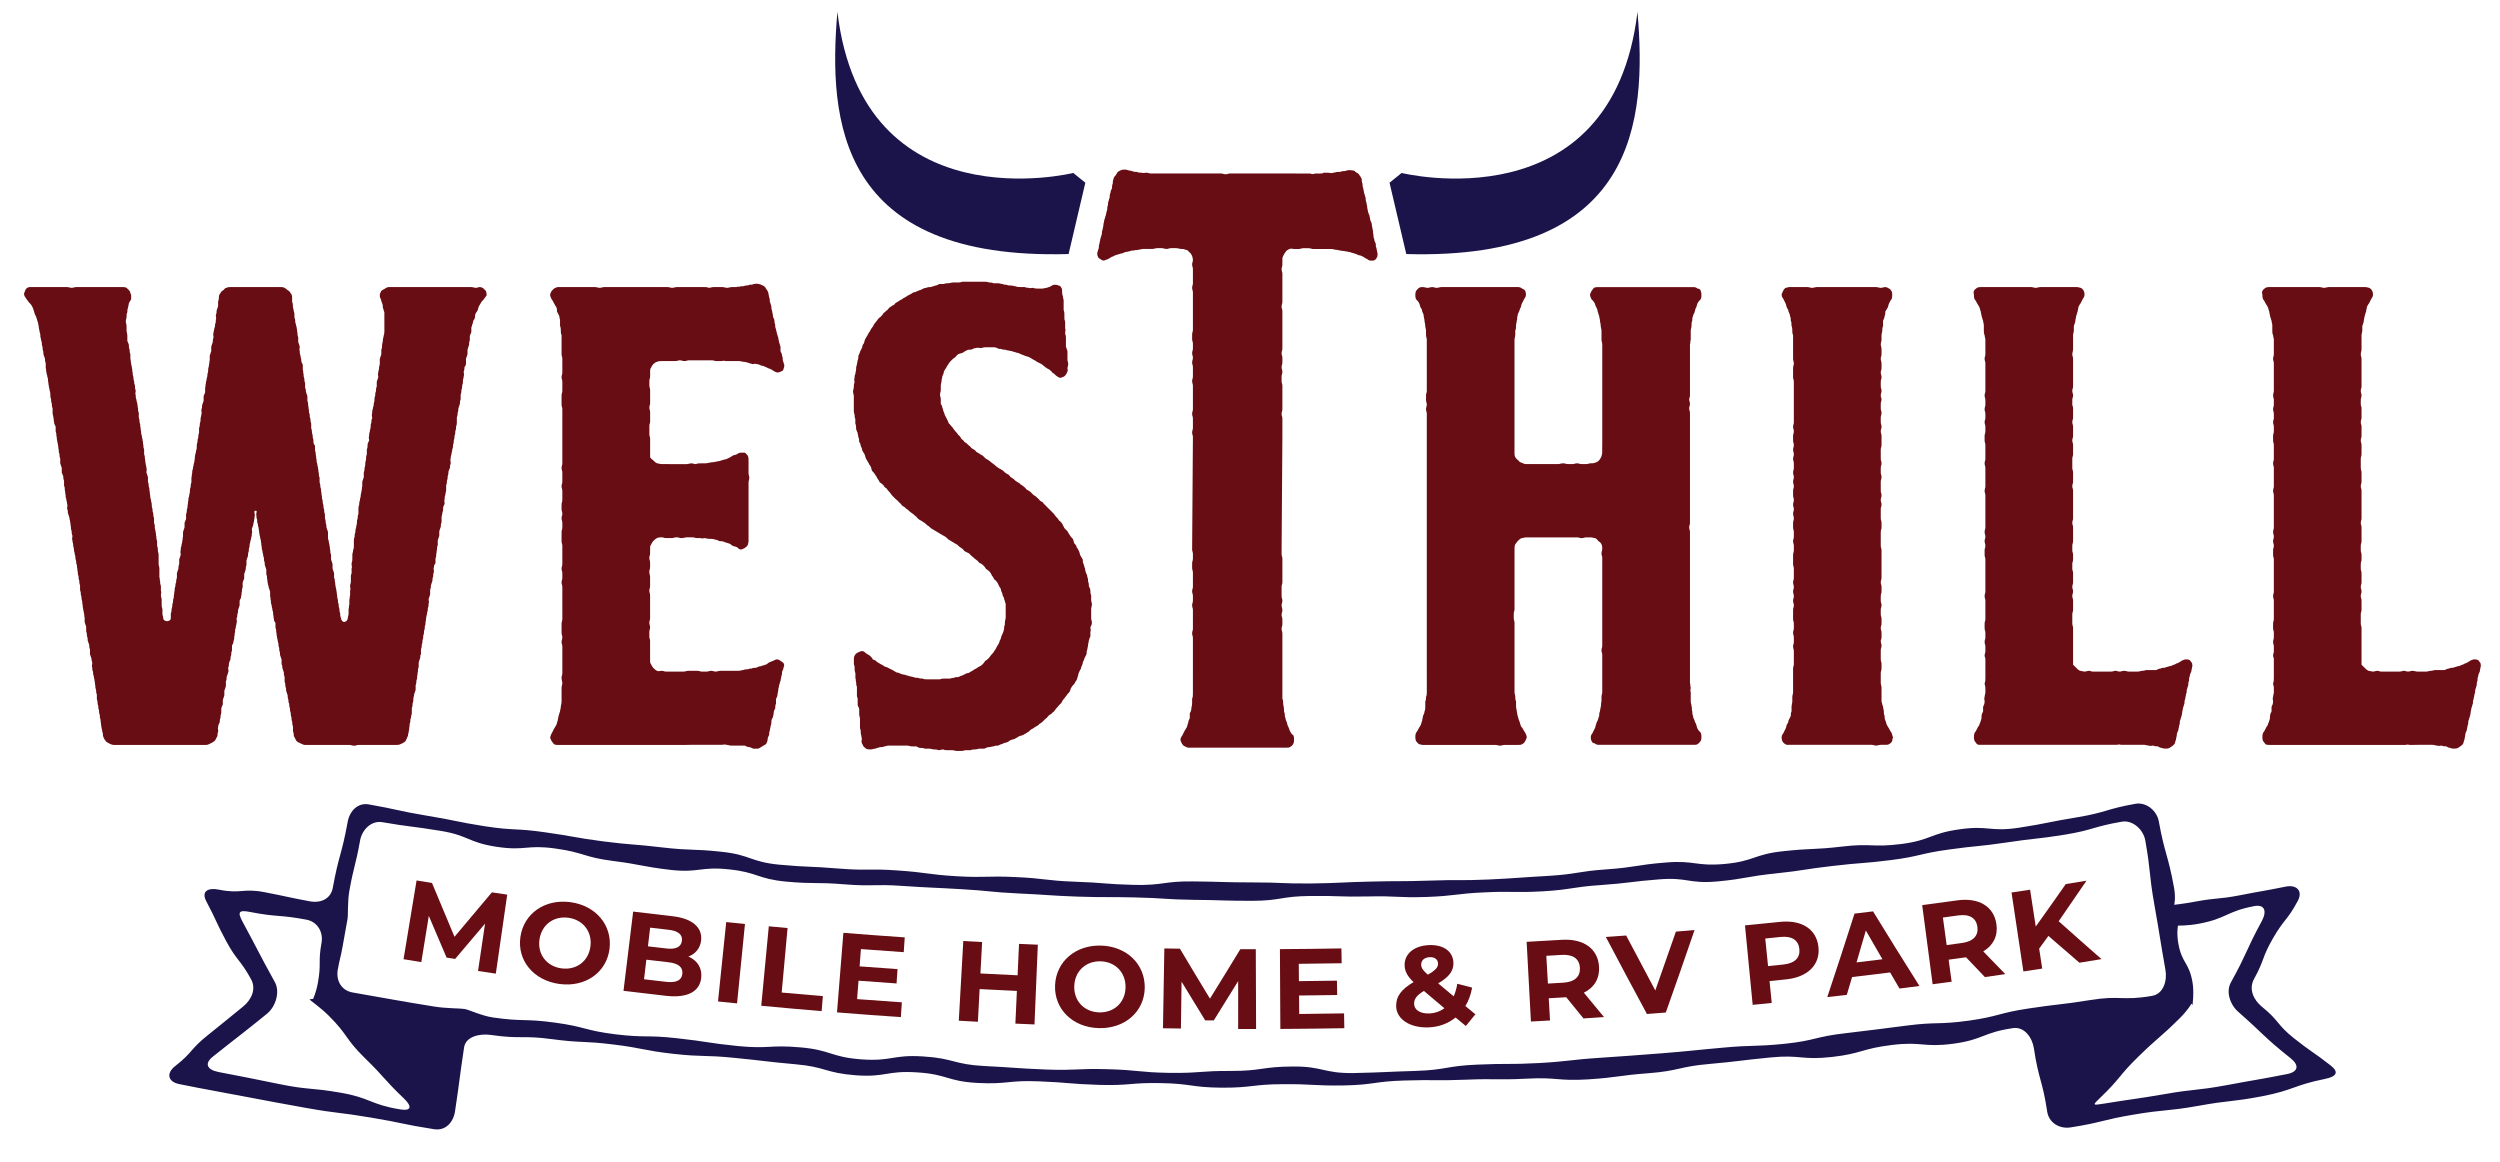
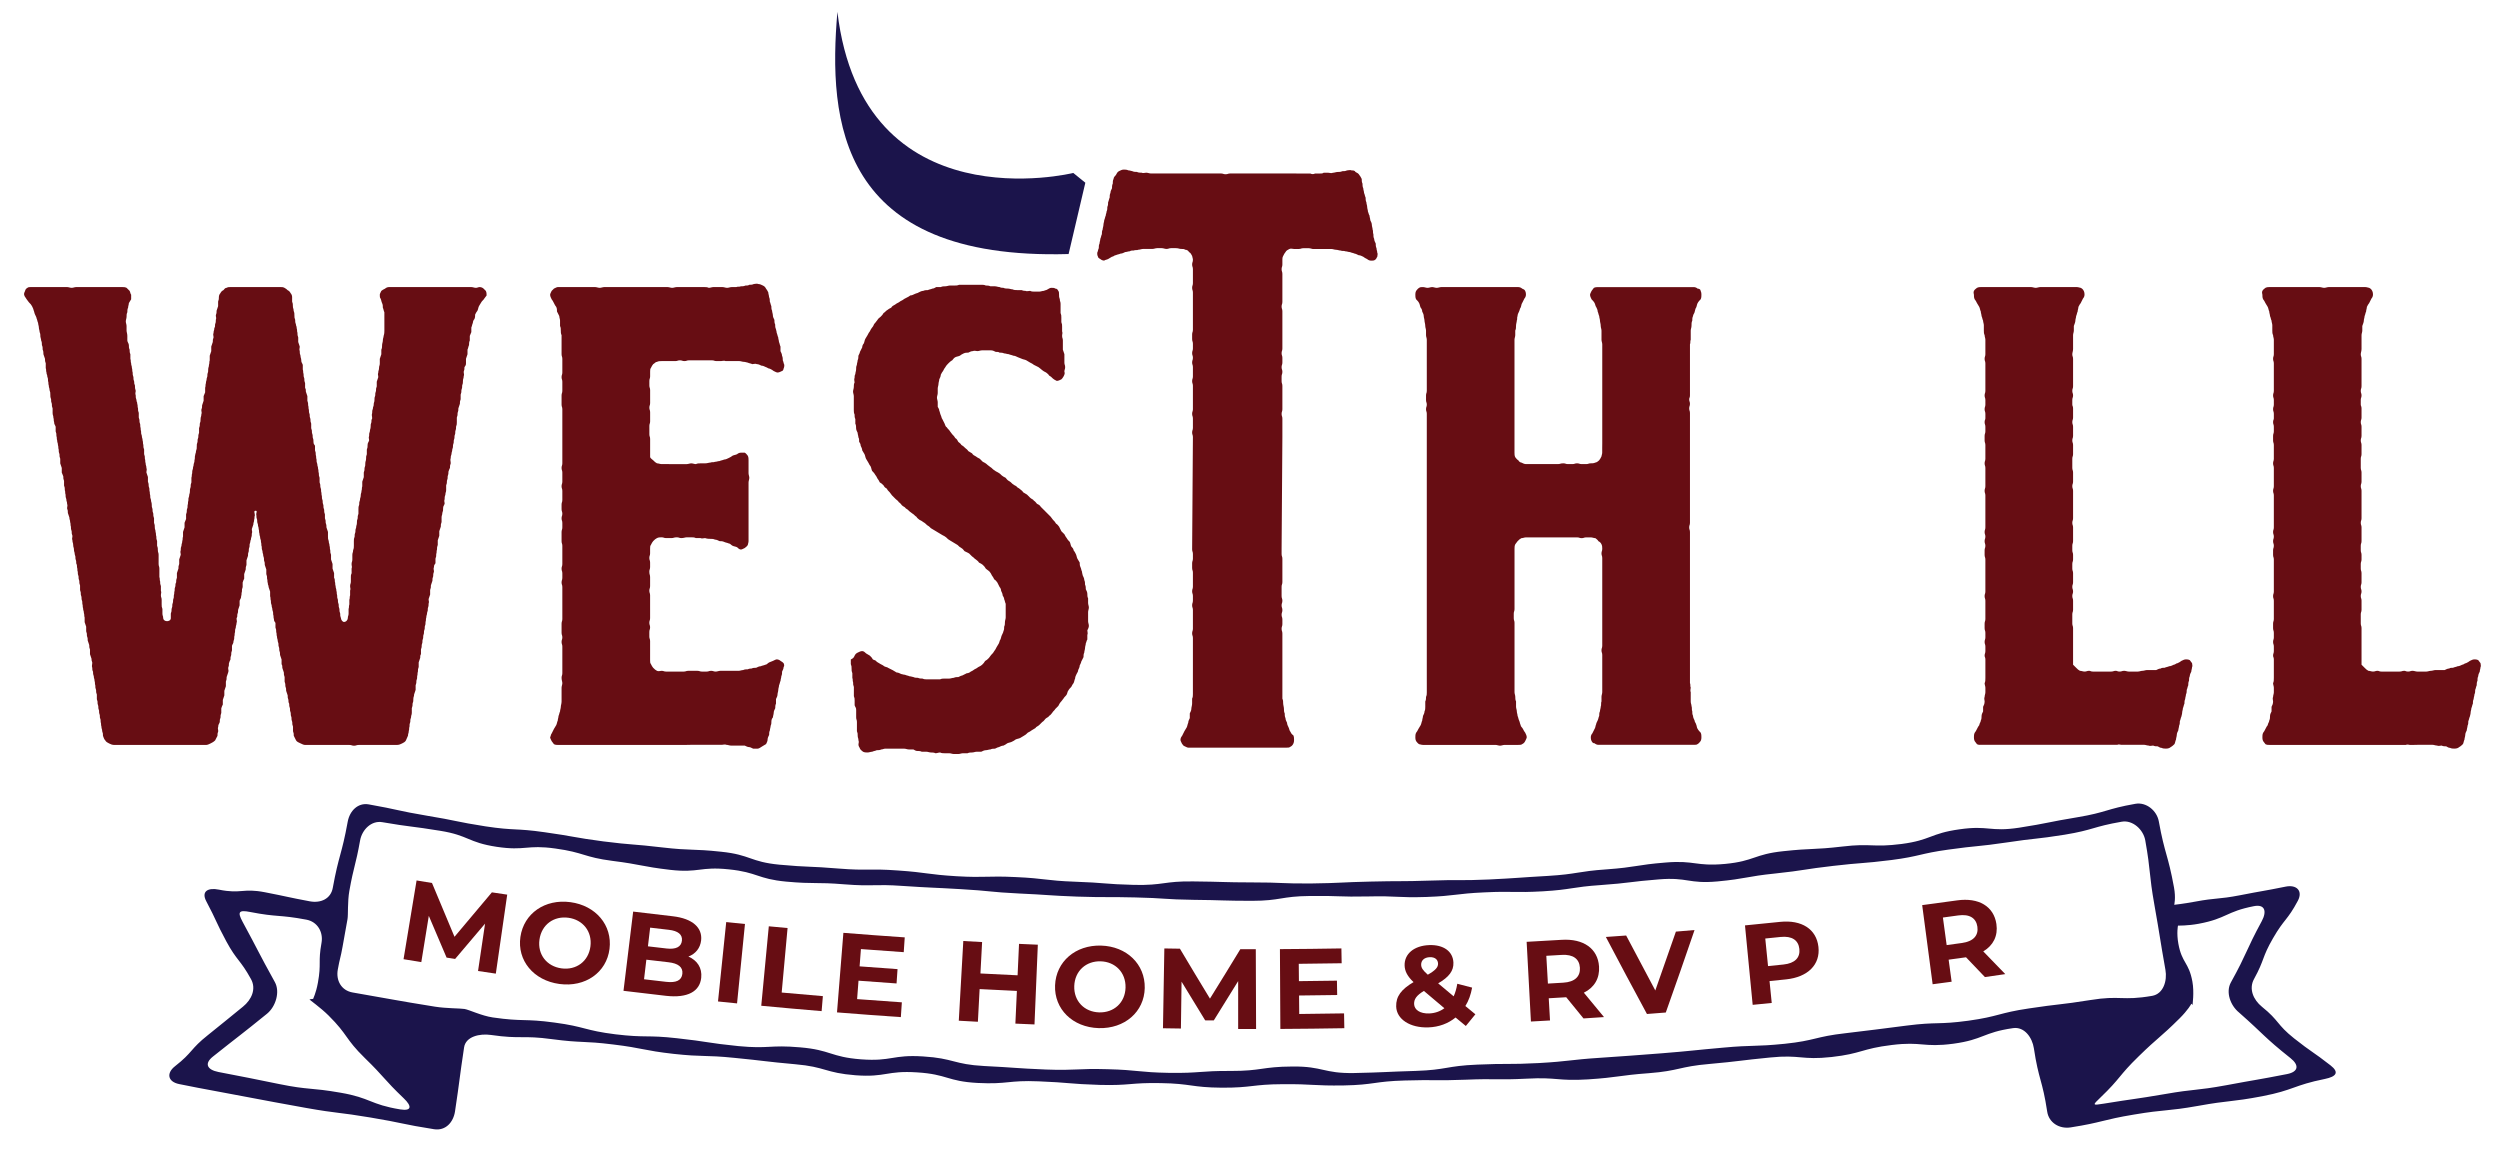
<svg xmlns="http://www.w3.org/2000/svg" version="1.1" id="Layer_1" x="0px" y="0px" width="312px" height="145px" viewBox="0 0 312 145" enable-background="new 0 0 312 145" xml:space="preserve">
  <g>
    <path fill="#670D13" d="M5.326,43.636c0-0.191,0-0.381-0.096-0.572c0-0.19,0-0.381-0.095-0.571c0-0.19-0.095-0.381-0.095-0.476   c0-0.191,0-0.381-0.095-0.572c0-0.19-0.095-0.381-0.095-0.571s-0.095-0.381-0.095-0.571c-0.095-0.19-0.095-0.381-0.19-0.571   c0-0.096-0.095-0.286-0.191-0.477c-0.095-0.19-0.095-0.381-0.19-0.571c0-0.095-0.096-0.286-0.19-0.477   c-0.095-0.19-0.191-0.286-0.381-0.476c-0.096-0.095-0.191-0.286-0.286-0.381c-0.095-0.19-0.286-0.381-0.286-0.476   c-0.095-0.19,0-0.381,0.095-0.572c0-0.095,0.095-0.286,0.286-0.381c0.095-0.095,0.286-0.095,0.381-0.095h0.571h0.572h0.572h0.571   h0.571H7.23h0.571h0.571c0.19,0,0.381,0.095,0.571,0.095c0.191,0,0.381-0.095,0.571-0.095h0.572h0.572h0.571h0.571h0.572h0.571   h0.571h0.571h0.572h0.571c0.19,0,0.381,0,0.571,0.095l0.381,0.381c0.095,0.191,0.095,0.381,0.19,0.477v0.571   c-0.095,0.19-0.19,0.286-0.286,0.477c0,0.19-0.096,0.38-0.096,0.571c-0.095,0.19-0.095,0.381-0.095,0.571   c-0.096,0.19-0.096,0.381-0.096,0.571c0,0.191-0.095,0.381-0.095,0.572c0,0.19,0.095,0.381,0.095,0.571v0.571   c0,0.19,0.096,0.381,0.096,0.667v0.571c0,0.19,0.19,0.381,0.19,0.571c0,0.191,0,0.381,0.095,0.572c0,0.19,0,0.381,0.095,0.571   v0.571c0.095,0.286,0,0.286,0.095,0.571c0,0.286,0.095,0.286,0.095,0.572c0.095,0.286,0,0.286,0.095,0.571   c0,0.286,0,0.286,0.095,0.572c0,0.286,0,0.286,0.095,0.571c0,0.286,0,0.19,0.095,0.476c0,0.286,0,0.381,0.096,0.667   c0,0.19-0.096,0.286,0,0.571c0,0.286,0,0.286,0.095,0.571c0,0.286,0.095,0.191,0.095,0.477c0.096,0.286,0,0.286,0.096,0.571   c0,0.286,0,0.286,0.095,0.571v0.571c0.095,0.286,0.095,0.286,0.095,0.572c0.096,0.286,0.096,0.286,0.096,0.571   c0.095,0.286,0,0.286,0.095,0.572c0,0.286,0,0.286,0.096,0.571c0,0.286,0.095,0.286,0.095,0.572c0.095,0.286,0,0.286,0.095,0.571   c0,0.286,0,0.286,0.095,0.571v0.571c0.095,0.286,0.095,0.286,0.095,0.571c0.095,0.286,0,0.286,0.095,0.572   c0,0.286,0.095,0.286,0.095,0.571c0.095,0.286,0,0.286,0,0.572l0.19,0.571v0.572c0.095,0.286,0.095,0.286,0.095,0.571   c0.095,0.286,0.095,0.286,0.095,0.571c0.095,0.286,0,0.286,0.095,0.571c0,0.286,0,0.286,0.096,0.571   c0,0.286,0.095,0.286,0.095,0.572s0,0.286,0.095,0.571c0,0.286,0,0.286,0.096,0.572c0,0.286,0,0.286,0.095,0.571v0.572   c0.095,0.286,0.095,0.286,0.095,0.571s0.096,0.286,0.096,0.571c0.095,0.286,0,0.286,0.095,0.571c0,0.286,0,0.286,0.095,0.572v0.571   c0.095,0.286,0.095,0.286,0.095,0.571s0.095,0.286,0.095,0.571v0.572v0.572c0,0.286,0.095,0.286,0.095,0.571v0.571v0.477   c0.095,0.286,0,0.286,0.095,0.571c0,0.286,0,0.286,0.095,0.571v0.571c0.095,0.286,0,0.286,0,0.572c0,0.286,0.095,0.286,0.095,0.571   v0.571c0,0.286,0,0.286,0.095,0.571v0.572c0,0.286,0.095,0.286,0.095,0.571c0,0.19,0.19,0.381,0.476,0.381   c0.191,0,0.477-0.095,0.477-0.381v-0.571c0.095-0.286,0.095-0.286,0.095-0.572c0.095-0.286,0.095-0.286,0.095-0.571   c0.095-0.286,0.095-0.286,0.095-0.571c0.095-0.286,0.095-0.286,0.095-0.571c0.095-0.286,0-0.286,0.095-0.572   c0-0.286,0-0.286,0.095-0.571c0-0.19,0-0.286,0.095-0.476c0-0.286,0-0.286,0.095-0.572v-0.571l0.19-0.571   c0-0.286,0-0.286,0.096-0.571v-0.572l0.19-0.572c0-0.286-0.095-0.286,0-0.571c0-0.286,0-0.286,0.096-0.571   c0-0.286,0.095-0.286,0.095-0.571c0.095-0.286,0-0.286,0.095-0.572v-0.571l0.191-0.571v-0.571c0.095-0.286,0.095-0.191,0.19-0.477   v-0.571c0.095-0.286,0.095-0.286,0.095-0.571c0.095-0.286,0.095-0.286,0.095-0.572c0.095-0.286,0-0.286,0.095-0.571   c0-0.286,0-0.286,0.095-0.572c0-0.286,0.095-0.286,0.095-0.571s0-0.286,0.095-0.571c0-0.286,0-0.286,0.095-0.572v-0.571   c0.096-0.286,0-0.286,0.096-0.571c0-0.286,0-0.286,0.095-0.571c0-0.286,0.095-0.286,0.095-0.572   c0.096-0.286,0.096-0.286,0.096-0.476c0.095-0.286,0-0.381,0.095-0.667c0-0.19,0.095-0.19,0.095-0.476   c0.096-0.286,0.096-0.286,0.096-0.571s0-0.286,0.095-0.572c0-0.286,0-0.286,0.095-0.571c0-0.286,0-0.286,0.095-0.572v-0.571   c0.095-0.286,0.095-0.286,0.095-0.571c0.095-0.286,0.095-0.286,0.095-0.571s0.095-0.286,0.095-0.571c0.095-0.286,0-0.286,0-0.572   c0.095-0.286,0.095-0.286,0.095-0.571l0.19-0.571v-0.572c0.095-0.286,0.095-0.19,0.19-0.476v-0.571   c0.095-0.286,0-0.286,0.095-0.572c0-0.286,0.095-0.286,0.095-0.572c0.096-0.286,0.096-0.286,0.096-0.571   c0.095-0.286,0.095-0.286,0.095-0.571s0.095-0.286,0.095-0.571c0.096-0.286,0-0.286,0.096-0.572v-0.571l0.19-0.571v-0.571   l0.191-0.572c0-0.286,0-0.286,0.095-0.571c0-0.286-0.095-0.286,0-0.572c0-0.286,0.095-0.286,0.095-0.571   c0.095-0.19,0.095-0.19,0.095-0.476c0.095-0.286,0.095-0.286,0.095-0.572c0.095-0.286,0-0.286,0-0.571   c0.095-0.286,0.095-0.286,0.095-0.571l0.19-0.572v-0.571c0.095-0.286,0.095-0.286,0.095-0.571c0-0.19,0.095-0.381,0.191-0.477   c0.095-0.19,0.19-0.286,0.381-0.38c0.095-0.096,0.19-0.286,0.38-0.286c0.191-0.095,0.286-0.095,0.477-0.095h0.571h0.571h0.572   h0.572h0.571h0.571h0.571h0.572h0.571h0.571h0.571c0.191,0,0.286,0,0.477,0.095s0.286,0.19,0.381,0.286   c0.19,0.095,0.286,0.19,0.381,0.38c0.095,0.096,0.19,0.286,0.19,0.477v0.571c0.095,0.286,0.095,0.286,0.095,0.571   c0,0.286,0.095,0.286,0.095,0.572c0.096,0.286,0.096,0.286,0.096,0.571s0,0.286,0.095,0.571c0,0.286,0,0.286,0.095,0.572   c0,0.19,0.095,0.19,0.095,0.476c0.095,0.286,0,0.286,0.095,0.571c0,0.286,0,0.286,0.095,0.572v0.571l0.19,0.572   c0,0.286-0.095,0.286,0,0.571c0,0.286,0,0.286,0.095,0.571c0,0.286,0.095,0.286,0.095,0.571c0,0.286,0.095,0.286,0.19,0.572v0.571   c0.096,0.286,0,0.286,0.096,0.571c0,0.286,0,0.286,0.095,0.571c0,0.286,0,0.286,0.096,0.572v0.572   c0.095,0.19,0.095,0.19,0.095,0.476l0.19,0.572v0.572c0.095,0.286,0.095,0.286,0.095,0.571c0.095,0.286,0,0.286,0.095,0.571   c0,0.286,0,0.286,0.096,0.572c0,0.286,0,0.286,0.095,0.571c0,0.286,0,0.286,0.095,0.571v0.571c0.095,0.286,0.095,0.286,0.095,0.571   c0.095,0.286,0.095,0.286,0.095,0.572c0.095,0.286,0.095,0.286,0.095,0.571c0,0.286,0.095,0.286,0.19,0.476v0.572   c0.095,0.286,0.095,0.286,0.095,0.571c0.096,0.286,0,0.286,0.096,0.572c0,0.286,0,0.286,0.095,0.571   c0,0.286,0.095,0.286,0.095,0.572c0.096,0.286,0,0.286,0.096,0.571c0,0.286,0,0.286,0.095,0.571v0.571   c0.096,0.286,0.096,0.286,0.096,0.572c0.095,0.286,0.095,0.286,0.095,0.571c0.095,0.286,0,0.286,0.095,0.571   c0,0.286,0,0.286,0.095,0.572c0,0.286,0,0.286,0.095,0.571c0,0.286,0,0.286,0.095,0.572c0,0.286,0,0.286,0.095,0.571v0.476   c0.095,0.286,0.095,0.286,0.095,0.572c0.095,0.286,0.095,0.286,0.095,0.571l0.19,0.571v0.571c0,0.286,0,0.286,0.095,0.572   c0,0.286,0.096,0.286,0.096,0.571c0.095,0.286,0,0.286,0.095,0.571c0,0.286,0,0.286,0.095,0.571v0.572l0.19,0.572v0.571   l0.191,0.571v0.571c0.095,0.191,0.095,0.286,0.095,0.477c0.096,0.286,0,0.286,0.096,0.571c0,0.286,0.095,0.286,0.095,0.571   c0.095,0.286,0,0.286,0.095,0.572c0,0.286,0,0.286,0.095,0.571c0,0.286,0,0.286,0.095,0.571c0,0.286,0,0.286,0.095,0.571   c0,0.286,0,0.286,0.095,0.572c0,0.286,0,0.286,0.095,0.571c0,0.19,0.191,0.476,0.381,0.476c0.286,0,0.476-0.286,0.476-0.476   c0-0.286,0.096-0.286,0.096-0.571v-0.572c0.095-0.286,0-0.286,0.095-0.571v-0.571c0.095-0.286,0-0.286,0.095-0.571v-0.572   c0.095-0.286,0-0.286,0-0.571s0.095-0.286,0.095-0.571v-0.571c0-0.286,0-0.191,0.095-0.477V70.97c0.095-0.286,0-0.286,0-0.571   c0-0.286,0.095-0.286,0.095-0.572v-0.572c0-0.286,0.095-0.286,0.095-0.571c0.095-0.286,0.095-0.286,0.095-0.571v-0.571   c0-0.286,0-0.286,0.095-0.572c0-0.286,0-0.286,0.095-0.571c0-0.286,0-0.286,0.095-0.571c0-0.286,0.095-0.286,0.095-0.571   s0-0.286,0.096-0.572c0-0.286,0-0.286,0.095-0.571v-0.572c0-0.286,0-0.286,0.095-0.571c0-0.286,0-0.286,0.096-0.572   c0-0.286,0.095-0.286,0.095-0.571s0.096-0.286,0.096-0.571c0.095-0.286,0-0.286,0.095-0.571v-0.571l0.19-0.572V58.97   c0.095-0.286,0.095-0.286,0.095-0.572c0.095-0.286,0.095-0.286,0.095-0.571s0.095-0.286,0.095-0.572c0-0.286,0-0.286,0.095-0.571   v-0.571c0.095-0.286,0.095-0.286,0.095-0.571s0.096-0.286,0.19-0.571c0-0.286-0.095-0.286,0-0.572c0-0.286,0-0.286,0.095-0.571   c0-0.286,0.096-0.286,0.096-0.572s0-0.286,0.095-0.571c0-0.286,0-0.286,0.095-0.476c0-0.286-0.095-0.381,0-0.667   c0-0.286,0-0.286,0.096-0.571c0-0.286,0.095-0.191,0.095-0.477s0.095-0.286,0.095-0.571s0-0.286,0.096-0.571   c0-0.286,0-0.286,0.095-0.571c0-0.286,0-0.286,0.095-0.572v-0.571l0.19-0.571c0-0.286-0.095-0.286,0-0.572   c0-0.286,0.095-0.286,0.095-0.571s0.095-0.286,0.095-0.572v-0.571l0.19-0.571v-0.571c0.095-0.191,0.095-0.381,0.095-0.572   c0-0.19,0.095-0.381,0.095-0.571c0-0.286,0.096-0.381,0.096-0.571c0.095-0.286,0.095-0.477,0.095-0.667v-0.571v-0.571V39.54v-0.571   c-0.095-0.19-0.095-0.381-0.19-0.571c0-0.191,0-0.381-0.095-0.571c-0.095-0.191-0.095-0.381-0.19-0.572   c-0.095-0.095-0.095-0.286-0.095-0.476c0-0.095,0.095-0.286,0.19-0.477c0.095-0.095,0.286-0.19,0.476-0.286   c0.096-0.095,0.286-0.19,0.477-0.19h0.571h0.571h0.571h0.572h0.572h0.571h0.571h0.571h0.572h0.571h0.571h0.571h0.572h0.571h0.572   h0.571h0.571h0.572c0.19,0,0.381,0.095,0.571,0.095s0.286-0.095,0.476-0.095c0.191,0,0.381,0.095,0.477,0.19l0.286,0.286   c0.095,0.191,0.095,0.381,0.095,0.572c-0.095,0.095-0.191,0.286-0.286,0.381c-0.095,0.19-0.286,0.286-0.381,0.476   c-0.096,0.19-0.191,0.286-0.286,0.476c-0.095,0.191-0.095,0.381-0.19,0.572c-0.095,0.095-0.19,0.286-0.286,0.476   c0,0.19,0,0.381-0.095,0.571c-0.095,0.095-0.19,0.286-0.19,0.477c-0.096,0.19-0.096,0.381-0.19,0.571v0.571   c-0.095,0.191-0.095,0.286-0.191,0.477v0.571c-0.095,0.19-0.095,0.381-0.095,0.571c-0.095,0.191-0.095,0.381-0.191,0.572v0.571   l-0.19,0.571v0.571c0,0.286-0.095,0.286-0.19,0.477c0,0.286,0,0.286-0.095,0.571c0,0.286,0.095,0.286,0,0.571   c0,0.286-0.095,0.286-0.095,0.572c0,0.286,0,0.286-0.095,0.571c0,0.286,0,0.286-0.095,0.572c0,0.286,0,0.286-0.095,0.571v0.571   c-0.095,0.286-0.095,0.286-0.095,0.572l-0.19,0.571c0,0.286,0,0.286-0.095,0.571c0,0.286,0,0.286-0.096,0.571v0.572   c0,0.286,0,0.286-0.095,0.571c0,0.286,0,0.286-0.095,0.572c0,0.286,0,0.286-0.096,0.571c0,0.286,0,0.286-0.095,0.572   c0,0.286,0,0.286-0.095,0.571c0,0.286,0,0.286-0.095,0.571c0,0.286-0.095,0.286-0.095,0.571c-0.095,0.286-0.095,0.286-0.095,0.477   c-0.095,0.286,0,0.381,0,0.667c-0.095,0.286-0.095,0.286-0.095,0.571c-0.095,0.19-0.095,0.19-0.19,0.476   c0,0.286,0,0.286-0.095,0.572c0,0.286,0,0.286-0.095,0.571c0,0.286,0,0.286-0.096,0.571v0.572c0,0.286-0.095,0.286-0.095,0.572   c-0.095,0.286-0.095,0.286-0.095,0.571c-0.096,0.286,0,0.286,0,0.571c-0.096,0.286-0.19,0.286-0.19,0.571s0,0.286-0.095,0.571   c0,0.286-0.096,0.286-0.096,0.572v0.571c-0.095,0.286-0.095,0.286-0.095,0.571l-0.191,0.572v0.572l-0.19,0.571v0.571   c-0.095,0.286-0.095,0.286-0.095,0.571c-0.095,0.286,0,0.286-0.095,0.572c0,0.286,0,0.286-0.095,0.571v0.571   c-0.095,0.19-0.19,0.19-0.19,0.477c-0.095,0.286,0,0.286,0,0.571c-0.095,0.286-0.095,0.286-0.095,0.571   c-0.095,0.286-0.095,0.286-0.095,0.571l-0.191,0.572c0,0.286,0,0.286-0.095,0.571v0.572l-0.191,0.571c0,0.286,0.096,0.286,0,0.571   c0,0.286,0,0.286-0.095,0.572c0,0.286,0,0.286-0.095,0.571c0,0.286-0.096,0.286-0.096,0.571c-0.095,0.286,0,0.286-0.095,0.571   c0,0.286,0,0.286-0.095,0.572c0,0.286,0,0.286-0.096,0.571c0,0.286,0,0.286-0.095,0.572c0,0.286,0,0.286-0.095,0.571   c0,0.286,0,0.286-0.095,0.571c0,0.286,0,0.286-0.095,0.572v0.571c-0.095,0.19-0.095,0.19-0.095,0.476l-0.19,0.572v0.571   c-0.095,0.286-0.095,0.286-0.095,0.571c-0.095,0.286,0,0.286-0.095,0.571c0,0.286,0,0.286-0.095,0.572c0,0.286,0,0.286-0.096,0.571   v0.572l-0.19,0.571c0,0.286-0.096,0.286-0.096,0.571c0,0.286,0,0.286-0.095,0.572c0,0.286,0,0.286-0.095,0.571v0.571   c0,0.286-0.096,0.286-0.096,0.571c-0.095,0.286-0.095,0.286-0.095,0.572c-0.095,0.286-0.095,0.286-0.095,0.571   c-0.095,0.286,0,0.286-0.095,0.571c0,0.286-0.095,0.286-0.095,0.572L50.661,92.4c-0.095,0.19-0.286,0.286-0.477,0.38   c-0.19,0.095-0.38,0.191-0.667,0.191h-0.571h-0.572h-0.571h-0.667h-0.571h-0.571h-0.667h-0.572c-0.286,0-0.286,0.095-0.571,0.095   s-0.286-0.095-0.571-0.095h-0.667h-0.571h-0.572h-0.666h-0.572h-0.571h-0.667h-0.571h-0.667c-0.19,0-0.381-0.096-0.572-0.191   c-0.19-0.095-0.476-0.19-0.571-0.38l-0.286-0.572c0-0.286,0-0.286-0.095-0.572v-0.571c-0.095-0.286-0.095-0.286-0.095-0.571   c-0.096-0.286-0.096-0.286-0.096-0.572c-0.095-0.286-0.095-0.286-0.095-0.571c-0.096-0.286-0.096-0.286-0.096-0.571   c-0.095-0.286-0.095-0.286-0.095-0.571c-0.095-0.191-0.095-0.191-0.095-0.477c-0.095-0.286-0.095-0.286-0.095-0.571l-0.19-0.571   c0-0.286,0-0.286-0.095-0.572c0-0.286,0-0.286-0.095-0.571v-0.571c-0.095-0.286-0.095-0.286-0.095-0.572l-0.19-0.571   c0-0.286,0-0.286-0.095-0.476v-0.572l-0.19-0.571c0-0.286,0-0.286-0.095-0.572c0-0.286,0-0.286-0.096-0.571   c0-0.286,0-0.286-0.095-0.571c0-0.286-0.095-0.286-0.095-0.571c-0.096-0.286,0-0.286-0.096-0.572c0-0.286,0-0.286-0.095-0.571   v-0.571c-0.096-0.19-0.191-0.19-0.191-0.477c-0.095-0.286,0-0.286-0.095-0.571c0-0.286,0-0.286-0.095-0.571   c0-0.286-0.095-0.286-0.095-0.572c-0.095-0.286-0.095-0.286-0.095-0.571c-0.095-0.286,0-0.286-0.095-0.572v-0.571l-0.19-0.571   c0-0.286-0.096-0.19-0.096-0.477c-0.095-0.286,0-0.286-0.095-0.571c0-0.286,0-0.286-0.095-0.571v-0.571l-0.19-0.572   c0-0.286,0-0.286-0.095-0.571c0-0.286,0-0.286-0.096-0.571c0-0.286-0.095-0.286-0.095-0.571c-0.095-0.286-0.095-0.286-0.095-0.572   c-0.095-0.19,0-0.286-0.095-0.572c0-0.19,0-0.19-0.095-0.476c0-0.286-0.095-0.286-0.095-0.572c-0.095-0.286,0-0.286-0.095-0.571   c0-0.286-0.095-0.286-0.095-0.572c-0.095-0.286-0.095-0.286-0.095-0.571c-0.095-0.286-0.095-0.286-0.095-0.571   c-0.095-0.286,0.19-0.572-0.095-0.572s-0.095,0.286-0.095,0.572c-0.095,0.286,0,0.286-0.095,0.571c0,0.286-0.095,0.286-0.095,0.571   l-0.19,0.572c0,0.286,0.095,0.286,0,0.571c0,0.286,0,0.286-0.095,0.572c0,0.286-0.096,0.19-0.096,0.476   c-0.095,0.286-0.095,0.286-0.095,0.572c-0.095,0.286-0.095,0.286-0.095,0.572c-0.096,0.286-0.096,0.286-0.096,0.571l-0.19,0.571   v0.571c-0.095,0.286-0.095,0.286-0.095,0.572l-0.19,0.571v0.571c-0.095,0.191-0.095,0.191-0.19,0.477v0.571   c-0.095,0.286-0.095,0.286-0.095,0.571c-0.095,0.286,0,0.286-0.095,0.571c0,0.286-0.095,0.286-0.191,0.572v0.571l-0.19,0.572   c0,0.286,0,0.286-0.096,0.571c0,0.286,0,0.286-0.095,0.476c0,0.286,0.095,0.381,0,0.572c0,0.286-0.095,0.286-0.095,0.571   c-0.096,0.286-0.096,0.286-0.096,0.571c-0.095,0.286,0,0.286-0.095,0.572c0,0.286,0,0.286-0.095,0.571   c0,0.286-0.095,0.286-0.19,0.571v0.571c-0.095,0.286-0.095,0.286-0.095,0.572c-0.095,0.286-0.095,0.286-0.095,0.571   c-0.095,0.19-0.095,0.19-0.19,0.476c0,0.286,0,0.286-0.095,0.572c0,0.286,0.095,0.286,0,0.571l-0.191,0.572   c0,0.286,0,0.286-0.095,0.571v0.571l-0.191,0.572v0.571l-0.19,0.571v0.571c-0.096,0.191-0.096,0.191-0.191,0.477v0.571   c-0.095,0.286-0.095,0.286-0.095,0.571c-0.096,0.286-0.096,0.286-0.096,0.572c-0.095,0.286-0.19,0.286-0.19,0.571   c-0.095,0.286,0,0.286,0,0.571c-0.095,0.286-0.095,0.286-0.095,0.572L26.85,92.4c-0.19,0.19-0.381,0.286-0.571,0.38   c-0.191,0.095-0.381,0.191-0.572,0.191h-0.667h-0.572h-0.667h-0.571H22.66h-0.667h-0.571H20.85h-0.667h-0.571H19.04h-0.571h-0.667   h-0.571h-0.572h-0.667h-0.571H14.85h-0.571c-0.286,0-0.477-0.096-0.667-0.191c-0.19-0.095-0.381-0.19-0.476-0.38   c-0.19-0.191-0.19-0.381-0.286-0.572c0-0.286,0-0.286-0.096-0.572c0-0.286-0.095-0.286-0.095-0.571   c-0.095-0.286,0-0.286-0.095-0.571c0-0.286,0-0.286-0.096-0.572c0-0.286,0-0.286-0.095-0.571c0-0.286,0-0.286-0.096-0.571   c0-0.286,0-0.286-0.095-0.571c0-0.286,0-0.286-0.095-0.572v-0.571c-0.096-0.286-0.096-0.286-0.096-0.571   c-0.095-0.286-0.095-0.286-0.095-0.572c-0.095-0.286,0-0.286-0.095-0.571c0-0.286-0.095-0.286-0.095-0.572   c-0.095-0.286-0.095-0.286-0.095-0.571c-0.095-0.19-0.095-0.286-0.095-0.476c-0.095-0.286,0-0.381,0-0.667   c-0.095-0.286-0.095-0.286-0.095-0.477l-0.19-0.571v-0.571c-0.095-0.286-0.095-0.286-0.095-0.572l-0.19-0.571   c0-0.286,0-0.286-0.096-0.571c0-0.286,0-0.286-0.095-0.572v-0.571l-0.191-0.572v-0.571c-0.095-0.286,0-0.286-0.095-0.571   c0-0.286-0.096-0.286-0.096-0.571c-0.095-0.286,0-0.286-0.095-0.572c0-0.286,0-0.286-0.095-0.571c0-0.286,0-0.286-0.095-0.571   c0-0.286,0-0.286-0.095-0.572v-0.571c-0.095-0.286-0.095-0.286-0.095-0.572c-0.095-0.286-0.095-0.286-0.095-0.571   c-0.095-0.286-0.095-0.286-0.095-0.571c-0.095-0.19,0-0.286-0.095-0.571c0-0.191,0-0.286-0.096-0.477c0-0.286,0-0.286-0.095-0.571   c0-0.286,0-0.286-0.095-0.571c0-0.286-0.096-0.286-0.096-0.572s-0.095-0.286-0.095-0.571S9.04,67.732,9.04,67.446   c-0.096-0.286,0-0.286,0-0.571c-0.096-0.286-0.096-0.286-0.096-0.572C8.85,66.018,8.85,66.018,8.85,65.731   c-0.096-0.286,0-0.286-0.096-0.571c0-0.286-0.095-0.286-0.095-0.571l-0.19-0.572c0-0.286,0-0.286-0.095-0.571   c0-0.286,0.095-0.286,0-0.571c0-0.286-0.095-0.286-0.095-0.571c-0.095-0.286-0.095-0.286-0.095-0.571   c-0.095-0.286,0-0.286-0.095-0.572c0-0.286,0-0.286-0.095-0.572v-0.571c-0.095-0.286-0.095-0.286-0.095-0.571   c-0.095-0.286-0.095-0.19-0.19-0.476v-0.572l-0.19-0.571v-0.572c-0.095-0.286-0.095-0.286-0.095-0.571   c-0.096-0.286-0.096-0.286-0.096-0.571c-0.095-0.286,0-0.286-0.095-0.571c0-0.286-0.096-0.286-0.096-0.571   c-0.095-0.286,0-0.286-0.095-0.572c0-0.286,0-0.286-0.095-0.571v-0.572c-0.095-0.286-0.19-0.286-0.19-0.571   c-0.095-0.286,0-0.286-0.095-0.572c0-0.286-0.095-0.286-0.095-0.571v-0.571c-0.095-0.286-0.095-0.286-0.095-0.571   c-0.095-0.286-0.095-0.286-0.095-0.572c-0.095-0.286-0.095-0.286-0.095-0.571s0-0.286-0.095-0.571c0-0.286-0.095-0.286-0.095-0.572   c-0.096-0.286,0-0.286-0.096-0.571c0-0.286,0-0.286-0.095-0.572c0-0.286-0.095-0.19-0.095-0.476c-0.096-0.286,0-0.286-0.096-0.571   V45.35c-0.095-0.286-0.095-0.286-0.095-0.571L5.42,44.207C5.42,44.017,5.42,43.826,5.326,43.636z" />
    <path fill="#670D13" d="M69.133,92.875c-0.095-0.095-0.191-0.286-0.286-0.381c-0.095-0.19-0.19-0.381-0.19-0.476   c0.095-0.19,0.095-0.381,0.19-0.476l0.286-0.572c0.095-0.19,0.19-0.286,0.286-0.476c0.095-0.19,0.095-0.381,0.19-0.571   c0-0.19,0.095-0.381,0.095-0.572c0.095-0.19,0.095-0.381,0.19-0.571c0-0.19,0.095-0.381,0.095-0.571s0.095-0.381,0.095-0.667   v-0.572v-0.571v-0.572c0-0.19,0.095-0.381,0.095-0.571s-0.095-0.381-0.095-0.667s0.095-0.286,0.095-0.571v-0.572v-0.571v-0.572   v-0.476v-0.571v-0.572c0-0.286-0.095-0.286-0.095-0.571c0-0.286,0.095-0.286,0.095-0.572s-0.095-0.286-0.095-0.571v-0.571v-0.571   c0-0.286,0.095-0.286,0.095-0.572v-0.571v-0.571v-0.572V74.97v-0.572v-0.571v-0.571c0-0.286-0.095-0.286-0.095-0.571   s0.095-0.286,0.095-0.572v-0.571c0-0.286-0.095-0.286-0.095-0.571s0.095-0.286,0.095-0.571v-0.572v-0.572v-0.571v-0.571   c0-0.286-0.095-0.286-0.095-0.571V66.97v-0.571c0-0.286,0.095-0.286,0.095-0.571v-0.571c0-0.286-0.095-0.286-0.095-0.572   c0-0.286,0.095-0.286,0.095-0.571c0-0.286-0.095-0.286-0.095-0.572V62.97c0-0.286,0.095-0.286,0.095-0.572v-0.571v-0.571   c0-0.286-0.095-0.286-0.095-0.571s0.095-0.286,0.095-0.571v-0.572V58.97c0-0.286-0.095-0.286-0.095-0.572s0.095-0.286,0.095-0.571   v-0.572v-0.571v-0.571v-0.571V54.97v-0.572v-0.571v-0.572v-0.571v-0.476v-0.572v-0.571c0-0.286-0.095-0.286-0.095-0.572v-0.571   V49.35c0-0.286,0.095-0.286,0.095-0.571v-0.572v-0.571c0-0.286-0.095-0.286-0.095-0.571s0.095-0.286,0.095-0.572v-0.571V45.35   v-0.571c0-0.286-0.095-0.286-0.095-0.571v-0.571v-0.667v-0.572v-0.572c-0.095-0.19-0.095-0.381-0.095-0.571s0-0.381-0.095-0.571   v-0.667c0-0.191-0.095-0.381-0.095-0.572l-0.286-0.571c0-0.19,0-0.381-0.095-0.572c-0.095-0.095-0.191-0.286-0.286-0.476   c-0.095-0.191-0.191-0.381-0.286-0.477c-0.095-0.19-0.19-0.381-0.19-0.571c0-0.095,0.095-0.286,0.19-0.477l0.286-0.286   c0.19-0.095,0.38-0.19,0.476-0.19h0.571h0.571h0.572h0.571h0.667h0.571h0.571h0.572c0.19,0,0.38,0.095,0.571,0.095   c0.19,0,0.381-0.095,0.571-0.095h0.571h0.571h0.572h0.572h0.571h0.571h0.572h0.571h0.571h0.571h0.477h0.571h0.571h0.572   c0.19,0,0.381,0.095,0.571,0.095s0.381-0.095,0.571-0.095h0.572h0.571h0.572h0.571h0.571h0.571c0.191,0,0.381,0,0.572,0.095   c0.19,0,0.381-0.095,0.571-0.095h0.571h0.572c0.19,0,0.381,0.095,0.571,0.095s0.381-0.095,0.572-0.095h0.571   c0.19-0.095,0.381,0,0.571-0.095c0.191,0,0.381,0,0.572-0.095c0.19,0,0.381,0,0.476-0.095c0.19,0,0.381,0,0.571-0.095   c0.191,0,0.381-0.095,0.571,0c0.191,0,0.381,0.095,0.572,0.19s0.286,0.19,0.381,0.381c0.095,0.095,0.19,0.286,0.286,0.477   c0,0.19,0.095,0.381,0.095,0.571c0.095,0.19,0.095,0.381,0.095,0.571c0.095,0.191,0.095,0.381,0.19,0.571   c0,0.191,0,0.381,0.095,0.572c0,0.19,0.096,0.381,0.096,0.571s0.095,0.381,0.19,0.571c0,0.191,0,0.381,0.096,0.572   c0,0.19,0,0.381,0.095,0.571c0,0.095,0.095,0.286,0.095,0.476c0.096,0.19,0.096,0.381,0.191,0.572c0,0.19,0.095,0.381,0.095,0.571   c0.095,0.19,0.095,0.381,0.19,0.572v0.571c0.095,0.19,0.19,0.381,0.19,0.571c0.095,0.19,0.095,0.381,0.095,0.571   c0.095,0.191,0.095,0.381,0.19,0.572c0,0.095,0,0.286-0.095,0.476c0,0.095-0.095,0.286-0.19,0.286   c-0.19,0.095-0.381,0.19-0.571,0.19c-0.096,0-0.286-0.095-0.476-0.19c-0.095-0.095-0.286-0.19-0.477-0.286   c-0.19,0-0.381-0.19-0.476-0.19c-0.19-0.095-0.381-0.19-0.571-0.19c-0.19-0.095-0.381-0.19-0.572-0.19c-0.19-0.096-0.381,0-0.571,0   c-0.19-0.096-0.381-0.096-0.571-0.19c-0.095,0-0.286-0.095-0.477-0.095c-0.19,0-0.381-0.096-0.571-0.096h-0.571h-0.572h-0.571   c-0.19-0.095-0.381,0-0.571,0H89.42c-0.286,0-0.286-0.095-0.572-0.095h-0.571h-0.572h-0.571h-0.571h-0.572   c-0.286,0-0.286,0.095-0.571,0.095s-0.286-0.095-0.571-0.095s-0.286,0.095-0.571,0.095h-0.572h-0.571h-0.572   c-0.19,0-0.381,0-0.571,0.096c-0.19,0-0.286,0.19-0.476,0.286c-0.095,0.095-0.19,0.286-0.286,0.476   c-0.096,0.095-0.096,0.286-0.096,0.476v0.571c0,0.286-0.095,0.286-0.095,0.572v0.571c0,0.286,0.095,0.286,0.095,0.572v0.571v0.571   v0.477c0,0.286-0.095,0.286-0.095,0.571s0.095,0.286,0.095,0.571v0.572v0.571c0,0.286-0.095,0.286-0.095,0.571v0.571v0.477   c0,0.286,0.095,0.286,0.095,0.571v0.571v0.572v0.571v0.572c0.096,0.19,0.286,0.286,0.381,0.381c0.19,0.19,0.286,0.286,0.476,0.381   c0.19,0,0.381,0.095,0.571,0.095h0.572H83.8h0.667h0.572h0.667c0.191,0,0.381-0.095,0.571-0.095c0.191,0,0.381,0.095,0.572,0.095   c0.19-0.095,0.381-0.095,0.571-0.095h0.572c0.286,0,0.476-0.095,0.667-0.095c0.19-0.095,0.381,0,0.571-0.095   c0.191,0,0.381-0.095,0.572-0.095c0.19-0.095,0.381-0.095,0.571-0.19c0.19,0,0.381-0.096,0.571-0.19   c0.19-0.095,0.381-0.191,0.476-0.286c0.191-0.096,0.381-0.096,0.572-0.191c0.095-0.095,0.286-0.19,0.476-0.19h0.477   c0.19,0.095,0.286,0.286,0.381,0.381c0.095,0.19,0.095,0.38,0.095,0.571v0.476v0.572v0.571c0,0.19,0.095,0.381,0.095,0.571   s-0.095,0.381-0.095,0.571v0.572v0.571v0.571v0.572v0.571v0.572v0.571v0.571v0.571v0.572v0.571v0.476v0.572   c0,0.19-0.095,0.381-0.095,0.476c-0.095,0.19-0.286,0.286-0.381,0.381c-0.191,0.095-0.381,0.19-0.477,0.19   c-0.19,0-0.381-0.19-0.476-0.286c-0.19-0.095-0.381-0.095-0.572-0.19c-0.19-0.095-0.286-0.286-0.476-0.286   c-0.19-0.095-0.381-0.095-0.571-0.191c-0.19-0.095-0.381-0.095-0.571-0.095c-0.191-0.095-0.381-0.191-0.572-0.191   c-0.19-0.095-0.381-0.095-0.571-0.095s-0.381,0-0.667-0.095c-0.19,0-0.381,0.095-0.572,0h-0.571   c-0.19-0.096-0.381-0.096-0.572-0.096h-0.571c-0.19,0-0.381,0.096-0.667,0.096s-0.286-0.096-0.572-0.096   c-0.381,0-0.381,0.096-0.667,0.096h-0.667c-0.286,0-0.286-0.096-0.572-0.096c-0.19,0-0.381,0-0.571,0.096   c-0.19,0.095-0.286,0.19-0.476,0.381c-0.095,0.095-0.19,0.286-0.286,0.476c-0.096,0.095-0.096,0.286-0.096,0.476v0.572   c0,0.286-0.095,0.286-0.095,0.571s0.095,0.286,0.095,0.571v0.572c0,0.286-0.095,0.286-0.095,0.571c0,0.381,0.095,0.381,0.095,0.667   v0.571v0.571c0,0.286-0.095,0.286-0.095,0.571s0.095,0.286,0.095,0.572v0.571v0.571v0.571v0.572v0.571   c0,0.286-0.095,0.286-0.095,0.572s0.095,0.286,0.095,0.571s-0.095,0.286-0.095,0.571v0.572c0,0.286,0.095,0.286,0.095,0.571v0.571   v0.667v0.571v0.572c0,0.19,0,0.38,0.096,0.476c0.095,0.19,0.19,0.381,0.286,0.476c0.19,0.19,0.286,0.286,0.476,0.381   s0.381,0,0.571,0c0.286,0,0.286,0.095,0.572,0.095h0.571h0.572h0.571h0.476c0.286,0,0.286-0.095,0.572-0.095h0.571h0.571   c0.286,0,0.286,0.095,0.571,0.095h0.571c0.286,0,0.286-0.095,0.572-0.095s0.286,0.095,0.571,0.095c0.19,0,0.381-0.095,0.571-0.095   h0.572h0.572h0.571h0.571c0.19,0,0.381-0.095,0.571-0.095c0.191-0.095,0.381-0.095,0.572-0.095c0.19-0.095,0.381-0.095,0.476-0.095   c0.19-0.095,0.381-0.095,0.571-0.095c0.191-0.095,0.381-0.19,0.572-0.19c0.19-0.096,0.381-0.096,0.571-0.19   c0.19,0,0.286-0.191,0.476-0.286c0.19-0.096,0.286-0.096,0.477-0.191c0.19-0.095,0.381-0.19,0.476-0.19   c0.191,0,0.381,0.096,0.477,0.19c0.19,0.095,0.286,0.191,0.381,0.286c0.095,0.191,0.095,0.381,0,0.477   c0,0.19-0.095,0.381-0.19,0.571c0,0.191,0,0.381-0.095,0.571c0,0.191-0.095,0.381-0.095,0.572c-0.095,0.19-0.095,0.381-0.19,0.571   c0,0.19-0.095,0.381-0.095,0.572c0,0.19-0.095,0.381-0.095,0.571s-0.096,0.381-0.19,0.571v0.572   c-0.095,0.19-0.095,0.381-0.095,0.571c-0.096,0.19-0.19,0.381-0.19,0.571c0,0.191-0.095,0.381-0.095,0.571   c-0.096,0.095-0.191,0.286-0.191,0.477s0,0.381-0.095,0.571c0,0.191-0.095,0.381-0.095,0.571c-0.095,0.191-0.095,0.381-0.095,0.572   c-0.095,0.19-0.19,0.381-0.19,0.571s-0.095,0.381-0.19,0.571c-0.19,0.096-0.286,0.19-0.476,0.286   c-0.19,0.095-0.381,0.286-0.571,0.286h-0.572c-0.19-0.095-0.381-0.19-0.476-0.19c-0.19,0-0.381-0.095-0.571-0.191h-0.572h-0.571   h-0.572c-0.19,0-0.381-0.095-0.571-0.095c-0.19-0.096-0.381,0-0.571,0h-0.572h-0.571h-0.571h-0.477h-0.571h-0.571h-0.571H85.61   h-0.571h-0.572h-0.571h-0.571h-0.572h-0.571H81.61h-0.477h-0.571h-0.571h-0.571h-0.572h-0.571h-0.571h-0.572h-0.572H75.99h-0.571   h-0.476h-0.572H73.8h-0.571h-0.571h-0.572h-0.571h-0.571h-0.667h-0.667C69.514,92.971,69.324,92.971,69.133,92.875z" />
-     <path fill="#670D13" d="M106.656,81.828c0.095-0.19,0.191-0.286,0.381-0.381c0.191-0.095,0.381-0.19,0.572-0.19   s0.381,0.19,0.476,0.286c0.19,0.095,0.286,0.19,0.477,0.286c0.19,0.19,0.286,0.286,0.38,0.476c0.191,0.096,0.381,0.096,0.477,0.286   c0.19,0.096,0.286,0.19,0.476,0.286c0.191,0.095,0.381,0.19,0.477,0.286c0.19,0.095,0.381,0.095,0.476,0.19l0.571,0.286   c0.19,0.095,0.286,0.19,0.476,0.286c0.191,0,0.381,0.096,0.571,0.19c0.096,0,0.286,0.095,0.477,0.095   c0.19,0.096,0.381,0.096,0.571,0.19c0.191,0,0.381,0.096,0.477,0.096c0.19,0.095,0.381,0.095,0.571,0.095   c0.19,0.095,0.381,0.095,0.571,0.095c0.191,0.096,0.381,0.096,0.571,0.096h0.572h0.571h0.476c0.191-0.096,0.381-0.096,0.572-0.096   h0.571c0.19,0,0.381-0.095,0.572-0.095c0.19-0.095,0.381-0.095,0.571-0.095c0.19-0.096,0.381-0.19,0.476-0.19l0.571-0.286   c0.19,0,0.381-0.096,0.477-0.191c0.19-0.095,0.381-0.19,0.476-0.286c0.191-0.095,0.381-0.19,0.477-0.286   c0.19-0.095,0.381-0.191,0.476-0.286c0.19-0.191,0.286-0.286,0.381-0.477c0.19-0.095,0.286-0.19,0.477-0.381   c0.095-0.095,0.19-0.286,0.286-0.381c0.19-0.19,0.286-0.286,0.38-0.476c0.096-0.096,0.191-0.286,0.286-0.476   c0.095-0.191,0.19-0.286,0.286-0.477s0.095-0.381,0.19-0.477c0.095-0.19,0.095-0.38,0.191-0.571c0.095-0.19,0.19-0.381,0.19-0.476   c0.096-0.19,0.096-0.381,0.096-0.571c0.095-0.19,0.095-0.381,0.095-0.572c0-0.19,0.095-0.381,0.095-0.571v-0.571v-0.571v-0.572   c-0.095-0.19-0.095-0.381-0.19-0.571c0-0.19-0.096-0.286-0.191-0.476c0-0.191-0.095-0.381-0.19-0.572   c0-0.19-0.095-0.381-0.19-0.476l-0.286-0.571c-0.095-0.095-0.19-0.286-0.381-0.381c-0.095-0.191-0.19-0.381-0.286-0.477   c-0.095-0.19-0.19-0.381-0.286-0.476c-0.19-0.19-0.381-0.286-0.476-0.381c-0.095-0.19-0.19-0.286-0.381-0.477   c-0.095-0.095-0.286-0.19-0.477-0.286c-0.095-0.19-0.286-0.286-0.38-0.381c-0.191-0.095-0.286-0.286-0.477-0.381l-0.381-0.381   l-0.572-0.286c-0.095-0.096-0.19-0.286-0.381-0.381c-0.19-0.095-0.286-0.19-0.476-0.381c-0.19-0.095-0.286-0.19-0.476-0.286   c-0.19-0.096-0.286-0.19-0.476-0.286c-0.191-0.096-0.286-0.191-0.477-0.381c-0.095-0.095-0.286-0.19-0.476-0.286   c-0.19-0.095-0.286-0.19-0.476-0.286c-0.19-0.095-0.286-0.19-0.476-0.286c-0.191-0.095-0.286-0.19-0.477-0.286   c-0.19-0.191-0.286-0.286-0.477-0.381c-0.095-0.096-0.286-0.286-0.476-0.381c-0.095-0.095-0.286-0.19-0.476-0.286   c-0.095-0.095-0.286-0.19-0.381-0.381c-0.19-0.095-0.286-0.286-0.476-0.381c-0.096-0.096-0.286-0.19-0.381-0.286   c-0.19-0.19-0.286-0.286-0.476-0.381c-0.095-0.19-0.286-0.19-0.476-0.381c-0.096-0.095-0.19-0.286-0.381-0.381   c-0.095-0.19-0.286-0.286-0.38-0.381l-0.477-0.477c-0.095-0.095-0.19-0.286-0.286-0.381c-0.19-0.19-0.286-0.286-0.381-0.476   c-0.19-0.095-0.286-0.19-0.381-0.381c-0.19-0.19-0.286-0.286-0.476-0.381c-0.095-0.19-0.19-0.381-0.286-0.476   c-0.095-0.19-0.19-0.381-0.286-0.476c-0.095-0.19-0.286-0.381-0.381-0.476c-0.095-0.191-0.095-0.381-0.191-0.572   c-0.095-0.095-0.19-0.286-0.286-0.476c-0.095-0.19-0.19-0.286-0.286-0.477c-0.095-0.19-0.095-0.38-0.19-0.571   c-0.095-0.19-0.19-0.286-0.286-0.476c0-0.19-0.095-0.381-0.19-0.572c0-0.19-0.096-0.38-0.19-0.476c0-0.19,0-0.476-0.095-0.571   c0-0.19-0.096-0.381-0.096-0.572c-0.095-0.19-0.19-0.38-0.19-0.571c0-0.19,0-0.381-0.096-0.571v-0.571   c-0.095-0.191-0.095-0.381-0.095-0.571c-0.095-0.191-0.095-0.381-0.095-0.572v-0.571v-0.571v-0.572c0-0.19-0.095-0.381-0.095-0.572   c0-0.19,0.095-0.38,0.095-0.571c0-0.19,0-0.381,0.095-0.571c0-0.19-0.095-0.381,0-0.571c0-0.191,0-0.286,0.095-0.477   c0-0.19,0.096-0.381,0.096-0.571s0-0.381,0.095-0.571c0-0.191,0.095-0.381,0.095-0.572c0.096-0.19,0.096-0.381,0.096-0.571   c0.095-0.19,0.19-0.381,0.19-0.476l0.286-0.571c0-0.191,0.095-0.381,0.19-0.477c0.095-0.19,0.095-0.381,0.19-0.571   s0.19-0.286,0.286-0.477c0.095-0.19,0.191-0.381,0.286-0.476c0.095-0.191,0.19-0.381,0.286-0.477c0.19-0.19,0.19-0.381,0.286-0.476   c0.19-0.191,0.286-0.381,0.381-0.477c0.095-0.19,0.286-0.286,0.381-0.381c0.191-0.19,0.286-0.286,0.381-0.476   c0.191-0.095,0.286-0.286,0.477-0.381c0.095-0.095,0.19-0.286,0.381-0.381c0.095-0.095,0.286-0.19,0.476-0.286   c0.096-0.19,0.286-0.286,0.477-0.381c0.095-0.095,0.286-0.19,0.476-0.286c0.095-0.095,0.286-0.19,0.476-0.286   c0.095-0.095,0.286-0.19,0.476-0.286c0.191-0.095,0.381-0.191,0.477-0.286c0.19,0,0.381-0.096,0.571-0.191   c0.19-0.095,0.381-0.095,0.476-0.19c0.19-0.095,0.381-0.19,0.572-0.19c0.19-0.095,0.381-0.095,0.571-0.095   c0.19-0.095,0.381-0.095,0.571-0.19c0.191,0,0.286-0.095,0.477-0.19h0.571c0.19-0.095,0.381-0.095,0.571-0.095   c0.191,0,0.381-0.095,0.571-0.095h0.572c0.19,0,0.381,0,0.571-0.095h0.571h0.572h0.572h0.571h0.476c0.19,0,0.381,0,0.572,0.095   c0.19,0,0.38,0,0.571,0.095h0.571c0.19,0,0.381,0.095,0.571,0.095c0.191,0.095,0.286,0.095,0.477,0.095   c0.19,0.095,0.381,0.095,0.571,0.095s0.381,0.095,0.571,0.095c0.191,0.095,0.381,0.095,0.571,0.095h0.572   c0.19,0.095,0.381,0.095,0.476,0.095c0.19,0.095,0.381,0,0.571,0c0.191,0.095,0.381,0.095,0.572,0.095h0.571   c0.19,0,0.381-0.095,0.571-0.095c0.191-0.095,0.381-0.095,0.477-0.19c0.19-0.095,0.286-0.19,0.476-0.19s0.381,0,0.477,0.095   c0.19,0,0.286,0.095,0.38,0.286c0.095,0.095,0.095,0.286,0.095,0.476c0,0.286,0,0.286,0.096,0.572c0,0.286,0.095,0.286,0.095,0.571   v0.572v0.571c0.095,0.286,0.095,0.286,0.095,0.571v0.571c0.095,0.286,0.095,0.286,0.095,0.572v0.571c0.095,0.286,0,0.286,0,0.571   s0.095,0.286,0.095,0.572v0.571v0.572l0.19,0.571v0.571v0.477c0,0.286,0.095,0.286,0.095,0.571s-0.095,0.286-0.095,0.571   c0.095,0.19,0,0.381-0.095,0.571c-0.095,0.191-0.19,0.286-0.286,0.381c-0.19,0.096-0.381,0.191-0.572,0.191   c-0.19-0.095-0.381-0.191-0.476-0.286c-0.19-0.191-0.286-0.286-0.476-0.381c-0.095-0.19-0.286-0.286-0.381-0.381   c-0.19-0.095-0.381-0.19-0.476-0.286c-0.191-0.19-0.381-0.286-0.477-0.381l-0.571-0.286c-0.096-0.096-0.286-0.191-0.477-0.286   c-0.19-0.096-0.286-0.191-0.476-0.286s-0.381-0.095-0.571-0.19c-0.191-0.095-0.286-0.095-0.477-0.19   c-0.19-0.095-0.381-0.19-0.571-0.19c-0.19-0.095-0.381-0.095-0.571-0.19c-0.19,0-0.381-0.096-0.572-0.096   c-0.19-0.095-0.38-0.095-0.571-0.095c-0.095-0.095-0.286-0.095-0.476-0.095c-0.19-0.096-0.381-0.19-0.572-0.19h-0.571h-0.571   c-0.19,0-0.381,0.095-0.571,0.095c-0.191,0-0.381-0.095-0.571,0c-0.191,0-0.381,0.096-0.572,0.191c-0.19,0-0.381,0-0.572,0.095   c-0.19,0.096-0.381,0.191-0.476,0.286c-0.191,0.095-0.381,0.095-0.572,0.19s-0.286,0.286-0.381,0.381   c-0.19,0.095-0.381,0.286-0.476,0.381c-0.096,0.095-0.286,0.286-0.381,0.477c-0.095,0.095-0.19,0.286-0.286,0.476   c-0.095,0.095-0.19,0.286-0.286,0.476c0,0.19-0.095,0.381-0.19,0.571c0,0.191-0.095,0.381-0.095,0.572s-0.095,0.381-0.095,0.571   v0.572c0,0.19-0.096,0.381-0.096,0.571s0.096,0.381,0.096,0.571v0.572c0.095,0.19,0.19,0.286,0.19,0.476   c0.095,0.19,0.095,0.381,0.19,0.571s0.095,0.381,0.19,0.477l0.286,0.571c0.095,0.19,0.095,0.381,0.286,0.476   c0.095,0.19,0.286,0.286,0.38,0.476c0.096,0.095,0.191,0.286,0.286,0.381c0.19,0.19,0.286,0.286,0.381,0.476   c0.19,0.095,0.286,0.286,0.381,0.476c0.095,0.095,0.286,0.191,0.381,0.381c0.19,0.096,0.286,0.19,0.476,0.381   c0.096,0.095,0.286,0.19,0.381,0.381c0.19,0.095,0.286,0.19,0.476,0.286c0.096,0.19,0.286,0.286,0.476,0.381   c0.095,0.095,0.286,0.19,0.477,0.286l0.381,0.38c0.19,0.096,0.381,0.191,0.476,0.286c0.191,0.19,0.381,0.286,0.477,0.381   c0.19,0.095,0.286,0.286,0.476,0.381c0.095,0.095,0.286,0.191,0.476,0.286c0.19,0.095,0.286,0.191,0.476,0.381   c0.095,0.095,0.286,0.19,0.477,0.286c0.095,0.095,0.19,0.286,0.381,0.381s0.286,0.19,0.476,0.381   c0.095,0.096,0.286,0.19,0.477,0.286c0.095,0.19,0.286,0.19,0.476,0.381c0.096,0.095,0.286,0.19,0.381,0.381   c0.19,0.095,0.286,0.19,0.476,0.286l0.381,0.381c0.191,0.19,0.381,0.19,0.477,0.38c0.19,0.095,0.286,0.286,0.381,0.381   c0.19,0.095,0.381,0.19,0.476,0.381l0.381,0.381l0.381,0.381l0.476,0.476c0.095,0.095,0.19,0.286,0.286,0.381   c0.19,0.19,0.286,0.286,0.381,0.477c0.191,0.095,0.286,0.286,0.381,0.38l0.286,0.572l0.381,0.381   c0.095,0.19,0.19,0.381,0.286,0.476c0.095,0.19,0.286,0.381,0.381,0.476c0.096,0.191,0.096,0.381,0.191,0.572   c0.095,0.095,0.286,0.286,0.286,0.476c0.095,0.095,0.19,0.286,0.286,0.477c0.095,0.19,0.095,0.381,0.19,0.571   c0.095,0.19,0.19,0.286,0.286,0.476c0,0.19,0,0.381,0.095,0.572c0.095,0.19,0.095,0.381,0.19,0.571c0,0.19,0.095,0.381,0.095,0.476   c0.095,0.19,0.19,0.381,0.19,0.572c0.095,0.19,0.095,0.381,0.095,0.571c0.096,0.19,0.096,0.381,0.096,0.571   c0.095,0.19,0.19,0.381,0.19,0.571c0,0.191,0,0.381,0.096,0.572v0.571c0,0.19,0.095,0.381,0.095,0.571s-0.095,0.381-0.095,0.571   v0.572v0.571c0,0.19,0.095,0.381,0.095,0.572c0,0.19-0.095,0.381-0.191,0.571c0,0.19,0.096,0.381,0,0.571v0.572   c-0.095,0.095-0.095,0.286-0.19,0.476c0,0.19-0.096,0.381-0.096,0.571s-0.095,0.381-0.095,0.572   c-0.095,0.19-0.095,0.38-0.095,0.571l-0.286,0.571c0,0.095-0.095,0.286-0.19,0.477c0,0.19-0.095,0.38-0.19,0.571   c0,0.19-0.095,0.286-0.191,0.476c-0.095,0.19-0.19,0.381-0.19,0.572c-0.096,0.19-0.096,0.38-0.19,0.571   c-0.095,0.095-0.191,0.286-0.286,0.476c-0.095,0.095-0.286,0.286-0.381,0.476c-0.095,0.096-0.095,0.286-0.19,0.476   c-0.095,0.191-0.286,0.286-0.381,0.477c-0.095,0.095-0.19,0.286-0.381,0.476c-0.095,0.095-0.191,0.286-0.286,0.476l-0.38,0.381   c-0.096,0.19-0.286,0.286-0.381,0.476c-0.095,0.095-0.19,0.286-0.381,0.381c-0.095,0.191-0.286,0.191-0.476,0.381   c-0.095,0.096-0.191,0.286-0.381,0.381l-0.381,0.381c-0.19,0.19-0.381,0.19-0.476,0.381c-0.19,0.095-0.286,0.19-0.476,0.286   c-0.096,0.095-0.286,0.19-0.477,0.286c-0.19,0.19-0.286,0.286-0.476,0.38c-0.19,0.096-0.286,0.191-0.477,0.286   c-0.19,0.095-0.381,0.095-0.571,0.19c-0.095,0.095-0.286,0.19-0.476,0.286s-0.381,0.095-0.571,0.191   c-0.095,0.095-0.286,0.19-0.476,0.286c-0.191,0-0.381,0.095-0.571,0.19c-0.096,0-0.286,0.096-0.477,0.19   c-0.19,0-0.381,0-0.571,0.096c-0.191,0-0.381,0.095-0.571,0.095c-0.191,0-0.381,0.095-0.572,0.19h-0.572   c-0.19,0-0.381,0.095-0.571,0.095s-0.381,0-0.571,0.095h-0.572c-0.19,0-0.38,0.095-0.571,0.095h-0.571   c-0.19,0-0.381-0.095-0.571-0.095h-0.572c-0.19,0-0.381,0-0.571-0.095c-0.19,0-0.381,0.095-0.571,0.095   c-0.19-0.095-0.381-0.095-0.572-0.095s-0.381-0.095-0.571-0.095h-0.572c-0.19-0.095-0.381-0.095-0.571-0.095   s-0.286-0.095-0.476-0.19h-0.572c-0.19,0-0.38-0.096-0.571-0.096h-0.571h-0.571h-0.667h-0.571c-0.19,0-0.286,0.096-0.476,0.096   c-0.19,0.095-0.381,0.095-0.572,0.095c-0.19,0.095-0.381,0.095-0.571,0.19c-0.19,0-0.381,0.095-0.572,0.095   c-0.19,0-0.381,0-0.571-0.095c-0.095-0.095-0.286-0.19-0.381-0.381c0-0.095-0.19-0.286-0.19-0.476c0-0.286,0.095-0.286,0-0.571   c0-0.286-0.095-0.286-0.095-0.572c0-0.286,0-0.286-0.096-0.571v-0.571v-0.571c0-0.286-0.095-0.286-0.095-0.571V88.59   c0-0.286-0.095-0.286-0.191-0.571v-0.572c0-0.286,0-0.286-0.095-0.571v-0.572v-0.571c-0.095-0.286-0.095-0.286-0.095-0.571   c-0.096-0.286,0-0.286-0.096-0.571v-0.571c-0.095-0.286-0.095-0.286-0.095-0.572s0-0.286-0.095-0.571v-0.572   C106.561,82.113,106.561,82.018,106.656,81.828z" />
+     <path fill="#670D13" d="M106.656,81.828c0.095-0.19,0.191-0.286,0.381-0.381c0.191-0.095,0.381-0.19,0.572-0.19   s0.381,0.19,0.476,0.286c0.19,0.095,0.286,0.19,0.477,0.286c0.19,0.19,0.286,0.286,0.38,0.476c0.191,0.096,0.381,0.096,0.477,0.286   c0.19,0.096,0.286,0.19,0.476,0.286c0.191,0.095,0.381,0.19,0.477,0.286c0.19,0.095,0.381,0.095,0.476,0.19l0.571,0.286   c0.19,0.095,0.286,0.19,0.476,0.286c0.191,0,0.381,0.096,0.571,0.19c0.096,0,0.286,0.095,0.477,0.095   c0.19,0.096,0.381,0.096,0.571,0.19c0.191,0,0.381,0.096,0.477,0.096c0.19,0.095,0.381,0.095,0.571,0.095   c0.19,0.095,0.381,0.095,0.571,0.095c0.191,0.096,0.381,0.096,0.571,0.096h0.572h0.571h0.476c0.191-0.096,0.381-0.096,0.572-0.096   h0.571c0.19,0,0.381-0.095,0.572-0.095c0.19-0.095,0.381-0.095,0.571-0.095c0.19-0.096,0.381-0.19,0.476-0.19l0.571-0.286   c0.19,0,0.381-0.096,0.477-0.191c0.19-0.095,0.381-0.19,0.476-0.286c0.191-0.095,0.381-0.19,0.477-0.286   c0.19-0.095,0.381-0.191,0.476-0.286c0.19-0.191,0.286-0.286,0.381-0.477c0.19-0.095,0.286-0.19,0.477-0.381   c0.095-0.095,0.19-0.286,0.286-0.381c0.19-0.19,0.286-0.286,0.38-0.476c0.096-0.096,0.191-0.286,0.286-0.476   c0.095-0.191,0.19-0.286,0.286-0.477s0.095-0.381,0.19-0.477c0.095-0.19,0.095-0.38,0.191-0.571c0.095-0.19,0.19-0.381,0.19-0.476   c0.096-0.19,0.096-0.381,0.096-0.571c0.095-0.19,0.095-0.381,0.095-0.572c0-0.19,0.095-0.381,0.095-0.571v-0.571v-0.571v-0.572   c-0.095-0.19-0.095-0.381-0.19-0.571c0-0.19-0.096-0.286-0.191-0.476c0-0.191-0.095-0.381-0.19-0.572   c0-0.19-0.095-0.381-0.19-0.476l-0.286-0.571c-0.095-0.095-0.19-0.286-0.381-0.381c-0.095-0.191-0.19-0.381-0.286-0.477   c-0.095-0.19-0.19-0.381-0.286-0.476c-0.19-0.19-0.381-0.286-0.476-0.381c-0.095-0.19-0.19-0.286-0.381-0.477   c-0.095-0.095-0.286-0.19-0.477-0.286c-0.095-0.19-0.286-0.286-0.38-0.381c-0.191-0.095-0.286-0.286-0.477-0.381l-0.381-0.381   l-0.572-0.286c-0.095-0.096-0.19-0.286-0.381-0.381c-0.19-0.095-0.286-0.19-0.476-0.381c-0.19-0.095-0.286-0.19-0.476-0.286   c-0.19-0.096-0.286-0.19-0.476-0.286c-0.191-0.096-0.286-0.191-0.477-0.381c-0.095-0.095-0.286-0.19-0.476-0.286   c-0.19-0.095-0.286-0.19-0.476-0.286c-0.19-0.095-0.286-0.19-0.476-0.286c-0.191-0.095-0.286-0.19-0.477-0.286   c-0.19-0.191-0.286-0.286-0.477-0.381c-0.095-0.096-0.286-0.286-0.476-0.381c-0.095-0.095-0.286-0.19-0.476-0.286   c-0.095-0.095-0.286-0.19-0.381-0.381c-0.19-0.095-0.286-0.286-0.476-0.381c-0.096-0.096-0.286-0.19-0.381-0.286   c-0.19-0.19-0.286-0.286-0.476-0.381c-0.095-0.19-0.286-0.19-0.476-0.381c-0.096-0.095-0.19-0.286-0.381-0.381   c-0.095-0.19-0.286-0.286-0.38-0.381l-0.477-0.477c-0.095-0.095-0.19-0.286-0.286-0.381c-0.19-0.19-0.286-0.286-0.381-0.476   c-0.19-0.095-0.286-0.19-0.381-0.381c-0.19-0.19-0.286-0.286-0.476-0.381c-0.095-0.19-0.19-0.381-0.286-0.476   c-0.095-0.19-0.19-0.381-0.286-0.476c-0.095-0.19-0.286-0.381-0.381-0.476c-0.095-0.191-0.095-0.381-0.191-0.572   c-0.095-0.095-0.19-0.286-0.286-0.476c-0.095-0.19-0.19-0.286-0.286-0.477c-0.095-0.19-0.095-0.38-0.19-0.571   c-0.095-0.19-0.19-0.286-0.286-0.476c0-0.19-0.095-0.381-0.19-0.572c0-0.19-0.096-0.38-0.19-0.476c0-0.19,0-0.476-0.095-0.571   c0-0.19-0.096-0.381-0.096-0.572c-0.095-0.19-0.19-0.38-0.19-0.571c0-0.19,0-0.381-0.096-0.571v-0.571   c-0.095-0.191-0.095-0.381-0.095-0.571c-0.095-0.191-0.095-0.381-0.095-0.572v-0.571v-0.571v-0.572c0-0.19-0.095-0.381-0.095-0.572   c0-0.19,0.095-0.38,0.095-0.571c0-0.19,0-0.381,0.095-0.571c0-0.19-0.095-0.381,0-0.571c0-0.191,0-0.286,0.095-0.477   c0-0.19,0.096-0.381,0.096-0.571s0-0.381,0.095-0.571c0-0.191,0.095-0.381,0.095-0.572c0.096-0.19,0.096-0.381,0.096-0.571   c0.095-0.19,0.19-0.381,0.19-0.476l0.286-0.571c0-0.191,0.095-0.381,0.19-0.477c0.095-0.19,0.095-0.381,0.19-0.571   s0.19-0.286,0.286-0.477c0.095-0.19,0.191-0.381,0.286-0.476c0.095-0.191,0.19-0.381,0.286-0.477c0.19-0.19,0.19-0.381,0.286-0.476   c0.19-0.191,0.286-0.381,0.381-0.477c0.095-0.19,0.286-0.286,0.381-0.381c0.191-0.19,0.286-0.286,0.381-0.476   c0.191-0.095,0.286-0.286,0.477-0.381c0.095-0.095,0.286-0.19,0.476-0.286   c0.096-0.19,0.286-0.286,0.477-0.381c0.095-0.095,0.286-0.19,0.476-0.286c0.095-0.095,0.286-0.19,0.476-0.286   c0.095-0.095,0.286-0.19,0.476-0.286c0.191-0.095,0.381-0.191,0.477-0.286c0.19,0,0.381-0.096,0.571-0.191   c0.19-0.095,0.381-0.095,0.476-0.19c0.19-0.095,0.381-0.19,0.572-0.19c0.19-0.095,0.381-0.095,0.571-0.095   c0.19-0.095,0.381-0.095,0.571-0.19c0.191,0,0.286-0.095,0.477-0.19h0.571c0.19-0.095,0.381-0.095,0.571-0.095   c0.191,0,0.381-0.095,0.571-0.095h0.572c0.19,0,0.381,0,0.571-0.095h0.571h0.572h0.572h0.571h0.476c0.19,0,0.381,0,0.572,0.095   c0.19,0,0.38,0,0.571,0.095h0.571c0.19,0,0.381,0.095,0.571,0.095c0.191,0.095,0.286,0.095,0.477,0.095   c0.19,0.095,0.381,0.095,0.571,0.095s0.381,0.095,0.571,0.095c0.191,0.095,0.381,0.095,0.571,0.095h0.572   c0.19,0.095,0.381,0.095,0.476,0.095c0.19,0.095,0.381,0,0.571,0c0.191,0.095,0.381,0.095,0.572,0.095h0.571   c0.19,0,0.381-0.095,0.571-0.095c0.191-0.095,0.381-0.095,0.477-0.19c0.19-0.095,0.286-0.19,0.476-0.19s0.381,0,0.477,0.095   c0.19,0,0.286,0.095,0.38,0.286c0.095,0.095,0.095,0.286,0.095,0.476c0,0.286,0,0.286,0.096,0.572c0,0.286,0.095,0.286,0.095,0.571   v0.572v0.571c0.095,0.286,0.095,0.286,0.095,0.571v0.571c0.095,0.286,0.095,0.286,0.095,0.572v0.571c0.095,0.286,0,0.286,0,0.571   s0.095,0.286,0.095,0.572v0.571v0.572l0.19,0.571v0.571v0.477c0,0.286,0.095,0.286,0.095,0.571s-0.095,0.286-0.095,0.571   c0.095,0.19,0,0.381-0.095,0.571c-0.095,0.191-0.19,0.286-0.286,0.381c-0.19,0.096-0.381,0.191-0.572,0.191   c-0.19-0.095-0.381-0.191-0.476-0.286c-0.19-0.191-0.286-0.286-0.476-0.381c-0.095-0.19-0.286-0.286-0.381-0.381   c-0.19-0.095-0.381-0.19-0.476-0.286c-0.191-0.19-0.381-0.286-0.477-0.381l-0.571-0.286c-0.096-0.096-0.286-0.191-0.477-0.286   c-0.19-0.096-0.286-0.191-0.476-0.286s-0.381-0.095-0.571-0.19c-0.191-0.095-0.286-0.095-0.477-0.19   c-0.19-0.095-0.381-0.19-0.571-0.19c-0.19-0.095-0.381-0.095-0.571-0.19c-0.19,0-0.381-0.096-0.572-0.096   c-0.19-0.095-0.38-0.095-0.571-0.095c-0.095-0.095-0.286-0.095-0.476-0.095c-0.19-0.096-0.381-0.19-0.572-0.19h-0.571h-0.571   c-0.19,0-0.381,0.095-0.571,0.095c-0.191,0-0.381-0.095-0.571,0c-0.191,0-0.381,0.096-0.572,0.191c-0.19,0-0.381,0-0.572,0.095   c-0.19,0.096-0.381,0.191-0.476,0.286c-0.191,0.095-0.381,0.095-0.572,0.19s-0.286,0.286-0.381,0.381   c-0.19,0.095-0.381,0.286-0.476,0.381c-0.096,0.095-0.286,0.286-0.381,0.477c-0.095,0.095-0.19,0.286-0.286,0.476   c-0.095,0.095-0.19,0.286-0.286,0.476c0,0.19-0.095,0.381-0.19,0.571c0,0.191-0.095,0.381-0.095,0.572s-0.095,0.381-0.095,0.571   v0.572c0,0.19-0.096,0.381-0.096,0.571s0.096,0.381,0.096,0.571v0.572c0.095,0.19,0.19,0.286,0.19,0.476   c0.095,0.19,0.095,0.381,0.19,0.571s0.095,0.381,0.19,0.477l0.286,0.571c0.095,0.19,0.095,0.381,0.286,0.476   c0.095,0.19,0.286,0.286,0.38,0.476c0.096,0.095,0.191,0.286,0.286,0.381c0.19,0.19,0.286,0.286,0.381,0.476   c0.19,0.095,0.286,0.286,0.381,0.476c0.095,0.095,0.286,0.191,0.381,0.381c0.19,0.096,0.286,0.19,0.476,0.381   c0.096,0.095,0.286,0.19,0.381,0.381c0.19,0.095,0.286,0.19,0.476,0.286c0.096,0.19,0.286,0.286,0.476,0.381   c0.095,0.095,0.286,0.19,0.477,0.286l0.381,0.38c0.19,0.096,0.381,0.191,0.476,0.286c0.191,0.19,0.381,0.286,0.477,0.381   c0.19,0.095,0.286,0.286,0.476,0.381c0.095,0.095,0.286,0.191,0.476,0.286c0.19,0.095,0.286,0.191,0.476,0.381   c0.095,0.095,0.286,0.19,0.477,0.286c0.095,0.095,0.19,0.286,0.381,0.381s0.286,0.19,0.476,0.381   c0.095,0.096,0.286,0.19,0.477,0.286c0.095,0.19,0.286,0.19,0.476,0.381c0.096,0.095,0.286,0.19,0.381,0.381   c0.19,0.095,0.286,0.19,0.476,0.286l0.381,0.381c0.191,0.19,0.381,0.19,0.477,0.38c0.19,0.095,0.286,0.286,0.381,0.381   c0.19,0.095,0.381,0.19,0.476,0.381l0.381,0.381l0.381,0.381l0.476,0.476c0.095,0.095,0.19,0.286,0.286,0.381   c0.19,0.19,0.286,0.286,0.381,0.477c0.191,0.095,0.286,0.286,0.381,0.38l0.286,0.572l0.381,0.381   c0.095,0.19,0.19,0.381,0.286,0.476c0.095,0.19,0.286,0.381,0.381,0.476c0.096,0.191,0.096,0.381,0.191,0.572   c0.095,0.095,0.286,0.286,0.286,0.476c0.095,0.095,0.19,0.286,0.286,0.477c0.095,0.19,0.095,0.381,0.19,0.571   c0.095,0.19,0.19,0.286,0.286,0.476c0,0.19,0,0.381,0.095,0.572c0.095,0.19,0.095,0.381,0.19,0.571c0,0.19,0.095,0.381,0.095,0.476   c0.095,0.19,0.19,0.381,0.19,0.572c0.095,0.19,0.095,0.381,0.095,0.571c0.096,0.19,0.096,0.381,0.096,0.571   c0.095,0.19,0.19,0.381,0.19,0.571c0,0.191,0,0.381,0.096,0.572v0.571c0,0.19,0.095,0.381,0.095,0.571s-0.095,0.381-0.095,0.571   v0.572v0.571c0,0.19,0.095,0.381,0.095,0.572c0,0.19-0.095,0.381-0.191,0.571c0,0.19,0.096,0.381,0,0.571v0.572   c-0.095,0.095-0.095,0.286-0.19,0.476c0,0.19-0.096,0.381-0.096,0.571s-0.095,0.381-0.095,0.572   c-0.095,0.19-0.095,0.38-0.095,0.571l-0.286,0.571c0,0.095-0.095,0.286-0.19,0.477c0,0.19-0.095,0.38-0.19,0.571   c0,0.19-0.095,0.286-0.191,0.476c-0.095,0.19-0.19,0.381-0.19,0.572c-0.096,0.19-0.096,0.38-0.19,0.571   c-0.095,0.095-0.191,0.286-0.286,0.476c-0.095,0.095-0.286,0.286-0.381,0.476c-0.095,0.096-0.095,0.286-0.19,0.476   c-0.095,0.191-0.286,0.286-0.381,0.477c-0.095,0.095-0.19,0.286-0.381,0.476c-0.095,0.095-0.191,0.286-0.286,0.476l-0.38,0.381   c-0.096,0.19-0.286,0.286-0.381,0.476c-0.095,0.095-0.19,0.286-0.381,0.381c-0.095,0.191-0.286,0.191-0.476,0.381   c-0.095,0.096-0.191,0.286-0.381,0.381l-0.381,0.381c-0.19,0.19-0.381,0.19-0.476,0.381c-0.19,0.095-0.286,0.19-0.476,0.286   c-0.096,0.095-0.286,0.19-0.477,0.286c-0.19,0.19-0.286,0.286-0.476,0.38c-0.19,0.096-0.286,0.191-0.477,0.286   c-0.19,0.095-0.381,0.095-0.571,0.19c-0.095,0.095-0.286,0.19-0.476,0.286s-0.381,0.095-0.571,0.191   c-0.095,0.095-0.286,0.19-0.476,0.286c-0.191,0-0.381,0.095-0.571,0.19c-0.096,0-0.286,0.096-0.477,0.19   c-0.19,0-0.381,0-0.571,0.096c-0.191,0-0.381,0.095-0.571,0.095c-0.191,0-0.381,0.095-0.572,0.19h-0.572   c-0.19,0-0.381,0.095-0.571,0.095s-0.381,0-0.571,0.095h-0.572c-0.19,0-0.38,0.095-0.571,0.095h-0.571   c-0.19,0-0.381-0.095-0.571-0.095h-0.572c-0.19,0-0.381,0-0.571-0.095c-0.19,0-0.381,0.095-0.571,0.095   c-0.19-0.095-0.381-0.095-0.572-0.095s-0.381-0.095-0.571-0.095h-0.572c-0.19-0.095-0.381-0.095-0.571-0.095   s-0.286-0.095-0.476-0.19h-0.572c-0.19,0-0.38-0.096-0.571-0.096h-0.571h-0.571h-0.667h-0.571c-0.19,0-0.286,0.096-0.476,0.096   c-0.19,0.095-0.381,0.095-0.572,0.095c-0.19,0.095-0.381,0.095-0.571,0.19c-0.19,0-0.381,0.095-0.572,0.095   c-0.19,0-0.381,0-0.571-0.095c-0.095-0.095-0.286-0.19-0.381-0.381c0-0.095-0.19-0.286-0.19-0.476c0-0.286,0.095-0.286,0-0.571   c0-0.286-0.095-0.286-0.095-0.572c0-0.286,0-0.286-0.096-0.571v-0.571v-0.571c0-0.286-0.095-0.286-0.095-0.571V88.59   c0-0.286-0.095-0.286-0.191-0.571v-0.572c0-0.286,0-0.286-0.095-0.571v-0.572v-0.571c-0.095-0.286-0.095-0.286-0.095-0.571   c-0.096-0.286,0-0.286-0.096-0.571v-0.571c-0.095-0.286-0.095-0.286-0.095-0.572s0-0.286-0.095-0.571v-0.572   C106.561,82.113,106.561,82.018,106.656,81.828z" />
    <path fill="#670D13" d="M177.111,92.875c-0.19-0.095-0.285-0.286-0.38-0.381c-0.096-0.19-0.096-0.381-0.096-0.476   c0-0.19,0-0.381,0.096-0.572c0.095-0.095,0.19-0.286,0.286-0.476c0.094-0.19,0.19-0.286,0.285-0.476s0.095-0.381,0.19-0.571   c0-0.19,0.096-0.381,0.096-0.572c0.095-0.19,0.19-0.381,0.19-0.571c0.095-0.19,0.095-0.381,0.095-0.571v-0.667   c0.095-0.191,0.095-0.381,0.095-0.572c0.096-0.19,0.096-0.381,0.096-0.571v-0.572v-0.571V84.59v-0.571v-0.572v-0.571v-0.572v-0.476   v-0.571v-0.572v-0.571v-0.572V78.97v-0.571v-0.571v-0.572v-0.571v-0.571v-0.572V74.97v-0.572v-0.571v-0.571v-0.571v-0.572v-0.571   V70.97v-0.571v-0.572v-0.572v-0.571v-0.571v-0.571V66.97v-0.571v-0.571v-0.571v-0.572v-0.571v-0.572V62.97v-0.572v-0.571v-0.571   v-0.571v-0.571v-0.572V58.97v-0.572v-0.571v-0.572v-0.571v-0.571v-0.571V54.97v-0.572v-0.571v-0.572v-0.571v-0.476v-0.572   c0-0.286-0.096-0.286-0.096-0.571c0-0.286,0.096-0.286,0.096-0.572s-0.096-0.286-0.096-0.571V49.35   c0-0.286,0.096-0.286,0.096-0.571v-0.572v-0.571v-0.571v-0.572v-0.571V45.35v-0.571v-0.571v-0.667v-0.571v-0.572   c0-0.19-0.096-0.381-0.096-0.572v-0.571c0-0.19-0.095-0.381-0.095-0.571c0-0.286-0.095-0.477-0.095-0.667   c0-0.191-0.095-0.381-0.095-0.572s-0.095-0.381-0.191-0.571c0-0.19-0.095-0.381-0.19-0.476c-0.095-0.191-0.095-0.381-0.191-0.571   c-0.094-0.191-0.285-0.381-0.38-0.477c-0.096-0.19-0.096-0.381-0.096-0.571c0-0.095,0-0.286,0.096-0.477   c0.095-0.095,0.19-0.286,0.38-0.381c0.096-0.095,0.286-0.095,0.477-0.095c0.19,0,0.38,0.095,0.571,0.095   c0.19,0,0.381-0.095,0.571-0.095c0.191,0,0.381,0.095,0.571,0.095c0.191,0,0.381-0.095,0.571-0.095h0.572h0.571h0.571h0.572h0.476   h0.572h0.571h0.571h0.571h0.571h0.571h0.572h0.571h0.571h0.571h0.572h0.571c0.19,0,0.381,0.095,0.476,0.19   c0.19,0.095,0.286,0.095,0.381,0.286c0.095,0.191,0.095,0.381,0.095,0.477c0,0.19-0.095,0.381-0.19,0.476l-0.286,0.572   c-0.095,0.095-0.095,0.38-0.19,0.571c-0.096,0.095-0.096,0.286-0.191,0.476s-0.19,0.381-0.19,0.571   c-0.095,0.19,0,0.381-0.095,0.572c0,0.19-0.096,0.381-0.096,0.667c0,0.19,0,0.381-0.095,0.571v0.571   c0,0.191-0.095,0.381-0.095,0.572v0.572v0.571v0.667v0.571v0.477v0.571v0.571v0.571v0.572v0.571v0.572v0.476v0.571v0.572v0.571   v0.571v0.572v0.571v0.571v0.477v0.571v0.571v0.571v0.572v0.571c0,0.19,0,0.381,0.095,0.572c0.095,0.095,0.191,0.286,0.381,0.381   c0.095,0.19,0.286,0.286,0.381,0.286c0.19,0.095,0.381,0.19,0.571,0.19h0.571h0.571h0.572h0.571h0.571h0.571h0.572   c0.285,0,0.285-0.095,0.667-0.095c0.285,0,0.285,0.095,0.571,0.095h0.571c0.286,0,0.286-0.095,0.572-0.095   c0.285,0,0.285,0.095,0.571,0.095h0.571c0.286,0,0.286-0.095,0.571-0.095c0.191,0,0.381,0,0.571-0.095   c0.096,0,0.286-0.095,0.477-0.286c0.095-0.095,0.19-0.286,0.285-0.477c0-0.095,0.095-0.286,0.095-0.476v-0.571V55.35v-0.571v-0.571   v-0.571V53.16v-0.571v-0.571v-0.572v-0.571v-0.571v-0.572v-0.476v-0.571v-0.572v-0.571v-0.572v-0.571v-0.571v-0.571v-0.477v-0.571   v-0.667v-0.571c0-0.191-0.095-0.381-0.095-0.572v-0.572v-0.571c0-0.19-0.095-0.381-0.095-0.571c0-0.286-0.095-0.477-0.095-0.667   c0-0.191-0.095-0.381-0.095-0.572c-0.096-0.19-0.096-0.381-0.191-0.571c0-0.19-0.095-0.381-0.19-0.572   c-0.096-0.095-0.096-0.286-0.191-0.476c-0.095-0.191-0.285-0.381-0.381-0.477c-0.095-0.19-0.19-0.381-0.19-0.571   c0-0.095,0.095-0.286,0.19-0.477c0.096-0.095,0.191-0.286,0.286-0.381c0.19-0.095,0.381-0.095,0.571-0.095h0.572h0.571h0.571h0.571   h0.571h0.571h0.572h0.572h0.476h0.571h0.571h0.572h0.571h0.571h0.572h0.571h0.571h0.572h0.571h0.571h0.571   c0.19,0,0.381,0.095,0.477,0.19c0.189,0,0.381,0.095,0.381,0.286c0.095,0.191,0.095,0.381,0.095,0.477c0,0.19,0,0.381-0.095,0.571   c-0.096,0.095-0.286,0.286-0.381,0.477c-0.096,0.19-0.096,0.38-0.19,0.571c-0.096,0.095-0.096,0.286-0.191,0.571   c0,0.095-0.19,0.286-0.19,0.476c-0.095,0.19-0.095,0.381-0.095,0.572c-0.095,0.19-0.095,0.381-0.095,0.667   c0,0.19-0.096,0.381-0.096,0.571v0.571v0.572c-0.096,0.19,0,0.381-0.096,0.572v0.571v0.667v0.571v0.571v0.572v0.571v0.572v0.571   v0.571v0.572v0.571c0,0.286-0.095,0.286-0.095,0.476c0,0.286,0.095,0.286,0.095,0.572s-0.095,0.286-0.095,0.571   s0.095,0.286,0.095,0.571v0.571v0.572v0.571v0.572v0.571v0.572v0.571v0.571v0.571v0.571v0.572v0.571v0.572v0.571v0.572v0.571v0.571   v0.571v0.571v0.572v0.571v0.572v0.571v0.572c0,0.286-0.095,0.286-0.095,0.571s0.095,0.286,0.095,0.571v0.571v0.572v0.571v0.571   v0.571v0.572v0.572v0.571v0.571v0.571v0.572v0.571v0.571v0.571v0.572v0.571v0.572v0.571v0.571v0.572v0.571v0.571v0.571v0.477v0.571   v0.571v0.572v0.571v0.572v0.571v0.572v0.571v0.667c0.096,0.19,0,0.381,0.096,0.571c0,0.19-0.096,0.381,0,0.572v0.571v0.572   c0,0.286,0.096,0.38,0.096,0.571c0.095,0.286,0,0.476,0.095,0.667c0,0.19,0,0.381,0.095,0.571c0,0.19,0.096,0.381,0.19,0.572   c0,0.19,0.191,0.381,0.191,0.476c0.095,0.19,0.095,0.476,0.19,0.571c0.095,0.19,0.285,0.381,0.381,0.476   c0.095,0.191,0.095,0.381,0.095,0.572c0,0.095,0,0.286-0.095,0.476c-0.096,0.095-0.191,0.286-0.381,0.381   c-0.096,0.096-0.286,0.096-0.477,0.096h-0.571h-0.571h-0.571h-0.572h-0.571h-0.571h-0.572h-0.571h-0.571h-0.572h-0.571h-0.571   h-0.476h-0.572h-0.572h-0.571h-0.571h-0.571h-0.571h-0.571h-0.572c-0.19,0-0.381-0.096-0.477-0.191   c-0.19,0-0.285-0.095-0.381-0.286c-0.095-0.19-0.095-0.381-0.095-0.476c0-0.19,0.095-0.381,0.191-0.476l0.285-0.572   c0.095-0.095,0.095-0.381,0.191-0.571c0-0.095,0.095-0.286,0.19-0.476s0.095-0.381,0.191-0.572c0-0.19,0-0.381,0.095-0.571   c0-0.19,0.095-0.381,0.095-0.571c0.095-0.19,0-0.477,0.095-0.667v-0.572c0-0.19,0.095-0.381,0.095-0.571v-0.572v-0.571V84.59   v-0.571v-0.572v-0.571v-0.572v-0.571c0-0.286-0.095-0.286-0.095-0.572s0.095-0.286,0.095-0.571v-0.571v-0.571v-0.572v-0.571v-0.571   v-0.572v-0.571v-0.572v-0.571v-0.571v-0.571v-0.572v-0.571v-0.571v-0.667v-0.571V70.78v-0.572v-0.571   c0-0.286-0.095-0.286-0.095-0.571s0.095-0.286,0.095-0.572c0-0.19,0-0.381-0.095-0.571s-0.19-0.286-0.381-0.381   c-0.095-0.191-0.286-0.286-0.381-0.381c-0.19,0-0.38-0.096-0.571-0.096h-0.571c-0.286,0-0.286,0.096-0.571,0.096   c-0.286,0-0.286-0.096-0.571-0.096h-0.572h-0.571h-0.571h-0.667h-0.572h-0.571h-0.571h-0.571h-0.572h-0.571h-0.571   c-0.19,0-0.381,0.096-0.571,0.096c-0.191,0.095-0.286,0.19-0.477,0.381c-0.095,0.095-0.19,0.286-0.286,0.381   c-0.095,0.19-0.095,0.381-0.095,0.571v0.572v0.571v0.571v0.572v0.571v0.571v0.571v0.667v0.571v0.572v0.571v0.571v0.571   c0,0.286-0.095,0.286-0.095,0.572v0.571c0,0.286,0.095,0.286,0.095,0.572v0.571v0.571v0.572v0.571v0.571v0.571v0.572v0.571v0.572   v0.571v0.572v0.571v0.667v0.571v0.572c0,0.19,0.095,0.381,0.095,0.571s0,0.381,0.095,0.572v0.667c0,0.19,0.096,0.381,0.096,0.571   s0.095,0.381,0.095,0.571c0.095,0.19,0.095,0.381,0.19,0.572s0.095,0.381,0.191,0.571c0,0.19,0.19,0.286,0.285,0.476   c0.095,0.19,0.191,0.381,0.286,0.476c0.095,0.191,0.19,0.381,0.19,0.572c0,0.095-0.095,0.286-0.19,0.476   c-0.095,0.191-0.191,0.286-0.381,0.381c-0.095,0.096-0.286,0.096-0.476,0.096h-0.571h-0.572h-0.571   c-0.19,0-0.381,0.095-0.571,0.095c-0.19,0-0.381-0.095-0.571-0.095h-0.572h-0.571h-0.571h-0.571h-0.571h-0.571h-0.572h-0.476   h-0.572h-0.571h-0.571h-0.572h-0.571h-0.571h-0.571h-0.571C177.397,92.971,177.207,92.875,177.111,92.875z" />
-     <path fill="#670D13" d="M222.824,92.875c-0.19-0.095-0.285-0.19-0.381-0.381c-0.096-0.19-0.096-0.381-0.096-0.476   c0-0.19,0.096-0.381,0.191-0.476l0.285-0.572c0.096-0.095,0.096-0.381,0.19-0.571c0.096-0.095,0.19-0.286,0.19-0.476l0.286-0.572   c0-0.19,0-0.381,0.095-0.571v-0.571c0-0.19,0.096-0.477,0.096-0.667v-0.572c0-0.19,0.096-0.381,0.096-0.571v-0.572v-0.571V84.59   v-0.571v-0.572c0-0.286,0.095-0.286,0.095-0.571v-0.572v-0.476v-0.571c0-0.286-0.095-0.286-0.095-0.572   c0-0.286,0.095-0.286,0.095-0.571v-0.572c0-0.286-0.095-0.286-0.095-0.571s0.095-0.286,0.095-0.571v-0.571   c0-0.286-0.095-0.286-0.095-0.572v-0.571v-0.571c0-0.286,0.095-0.286,0.095-0.572c0-0.286-0.095-0.286-0.095-0.571   c0-0.286,0.095-0.286,0.095-0.572s-0.095-0.286-0.095-0.571s0.095-0.286,0.095-0.571s-0.095-0.286-0.095-0.571   s0.095-0.286,0.095-0.572v-0.571V70.97c0-0.286-0.095-0.286-0.095-0.571v-0.572v-0.572c0-0.286,0.095-0.286,0.095-0.571v-0.571   c0-0.286-0.095-0.286-0.095-0.571c0-0.286,0.095-0.286,0.095-0.572v-0.571c0-0.286-0.095-0.286-0.095-0.571v-0.571   c0-0.286,0.095-0.286,0.095-0.572c0-0.286-0.095-0.286-0.095-0.571c0-0.286,0.095-0.286,0.095-0.572s-0.095-0.286-0.095-0.571   s0.095-0.286,0.095-0.572c0-0.286-0.095-0.286-0.095-0.571v-0.571c0-0.286,0.095-0.286,0.095-0.571s-0.095-0.286-0.095-0.571   c0-0.286,0.095-0.286,0.095-0.572s-0.095-0.286-0.095-0.571c0-0.286,0.095-0.286,0.095-0.572v-0.571   c0-0.286-0.095-0.286-0.095-0.572c0-0.286,0.095-0.286,0.095-0.571s-0.095-0.286-0.095-0.571s0.095-0.286,0.095-0.571   s-0.095-0.286-0.095-0.571v-0.572c0-0.286,0.095-0.286,0.095-0.571c0-0.286-0.095-0.286-0.095-0.572s0.095-0.286,0.095-0.571   v-0.476v-0.572v-0.571v-0.572v-0.571V49.35v-0.571v-0.572v-0.571c0-0.286-0.095-0.286-0.095-0.571v-0.572v-0.571   c0-0.286,0.095-0.286,0.095-0.572c0-0.286-0.095-0.286-0.095-0.571v-0.571v-0.667v-0.571v-0.572v-0.572   c-0.096-0.19-0.096-0.381-0.096-0.571s0-0.381-0.096-0.571c0-0.286,0-0.477-0.095-0.667c0-0.191,0-0.381-0.095-0.572   c0-0.19-0.096-0.381-0.191-0.571c0-0.19-0.095-0.286-0.19-0.476c-0.095-0.191-0.095-0.381-0.19-0.571l-0.285-0.572   c-0.096-0.095-0.191-0.286-0.191-0.476c0-0.095,0.096-0.286,0.191-0.477c0-0.095,0.19-0.286,0.285-0.381   c0.19,0,0.286-0.095,0.477-0.095h0.571h0.571h0.571h0.571c0.191,0,0.382,0.095,0.572,0.095s0.381-0.095,0.571-0.095h0.571h0.572   h0.571h0.571h0.571h0.571h0.571h0.571h0.571h0.572h0.571h0.571h0.571c0.19,0,0.381,0.095,0.571,0.095s0.381-0.095,0.571-0.095   c0.191,0,0.286,0.095,0.477,0.19c0.095,0,0.19,0.191,0.286,0.286c0.095,0.191,0.095,0.381,0.095,0.477c0,0.19,0,0.381-0.095,0.571   c-0.096,0.095-0.191,0.286-0.286,0.477c-0.095,0.19-0.095,0.38-0.19,0.571c-0.095,0.19-0.19,0.286-0.286,0.476   c0,0.19,0,0.381-0.095,0.571c0,0.19-0.096,0.381-0.19,0.572v0.667c-0.096,0.19-0.096,0.381-0.096,0.571s-0.095,0.381-0.095,0.571   v0.572c0,0.19-0.096,0.381-0.096,0.572c0,0.19,0.096,0.381,0.096,0.571v0.667c0,0.286-0.096,0.286-0.096,0.571   s0.096,0.286,0.096,0.571v0.572c0,0.286-0.096,0.286-0.096,0.571c0,0.286,0.096,0.286,0.096,0.572s-0.096,0.286-0.096,0.571v0.571   c0,0.286,0.096,0.286,0.096,0.572s-0.096,0.286-0.096,0.571s0.096,0.286,0.096,0.476c0,0.286-0.096,0.286-0.096,0.572v0.571   c0,0.286,0.096,0.286,0.096,0.571s-0.096,0.286-0.096,0.571v0.572c0,0.286,0.096,0.286,0.096,0.571s-0.096,0.286-0.096,0.572   c0,0.286,0.096,0.286,0.096,0.571v0.572v0.571c0,0.286-0.096,0.286-0.096,0.571v0.571v0.571c0,0.286,0.096,0.286,0.096,0.572   s-0.096,0.286-0.096,0.571v0.572c0,0.286,0.096,0.286,0.096,0.571s-0.096,0.286-0.096,0.572v0.571v0.571   c0,0.286,0.096,0.286,0.096,0.571s-0.096,0.286-0.096,0.571c0,0.286,0.096,0.286,0.096,0.572s-0.096,0.286-0.096,0.571v0.572v0.571   c0,0.286,0.096,0.286,0.096,0.572v0.571c0,0.286-0.096,0.286-0.096,0.571v0.571v0.572v0.571c0,0.286,0.096,0.286,0.096,0.571v0.571   v0.572v0.572v0.571v0.571v0.571c0,0.286-0.096,0.286-0.096,0.572s0.096,0.286,0.096,0.571v0.571c0,0.286-0.096,0.286-0.096,0.571   v0.572c0,0.286,0.096,0.286,0.096,0.571c0,0.286-0.096,0.286-0.096,0.572v0.571c0,0.286,0.096,0.286,0.096,0.571v0.572   c0,0.286-0.096,0.286-0.096,0.571s0.096,0.286,0.096,0.571v0.571c0,0.286-0.096,0.286-0.096,0.477c0,0.286,0.096,0.286,0.096,0.571   s-0.096,0.286-0.096,0.571v0.572v0.571c0,0.286,0.096,0.286,0.096,0.572v0.571c0,0.286-0.096,0.286-0.096,0.572v0.571v0.667   c0,0.19,0.096,0.381,0.096,0.571v0.572v0.571v0.572c0.095,0.286,0.095,0.476,0.19,0.667c0,0.19,0.095,0.381,0.095,0.571   s0,0.381,0.096,0.571c0,0.19,0,0.381,0.095,0.572c0.096,0.19,0.096,0.381,0.191,0.571c0.095,0.19,0.19,0.286,0.285,0.476   c0.095,0.19,0.19,0.381,0.286,0.476c0.095,0.191,0.095,0.381,0.19,0.572c0,0.095-0.096,0.286-0.096,0.476   c-0.095,0.191-0.19,0.286-0.381,0.381c-0.095,0.096-0.285,0.096-0.477,0.096h-0.571c-0.19,0-0.381,0.095-0.571,0.095   s-0.381-0.095-0.571-0.095h-0.571h-0.571h-0.572h-0.571h-0.571h-0.571h-0.571h-0.571h-0.571h-0.571h-0.572h-0.571h-0.571h-0.572   h-0.571h-0.571h-0.571h-0.571C223.11,92.971,222.92,92.971,222.824,92.875z" />
    <path fill="#670D13" d="M246.729,92.875c-0.096-0.095-0.19-0.286-0.286-0.381c-0.096-0.19-0.096-0.381-0.096-0.476   c0-0.19,0-0.381,0.096-0.572c0.096-0.095,0.19-0.286,0.286-0.476c0.096-0.19,0.189-0.381,0.285-0.476c0-0.19,0.19-0.381,0.19-0.571   c0.096-0.19,0.096-0.381,0.096-0.572c0-0.19,0.096-0.381,0.19-0.571v-0.571c0.095-0.19,0.19-0.381,0.19-0.667   c0-0.191-0.096-0.381,0-0.572c0-0.19,0.095-0.381,0.095-0.571v-0.572c0-0.19-0.095-0.381-0.095-0.571   c0.095-0.19,0.095-0.381,0.095-0.667v-0.571v-0.572v-0.571v-0.572c0-0.286-0.095-0.286-0.095-0.476   c0-0.286,0.095-0.286,0.095-0.571v-0.572c0-0.286-0.095-0.286-0.095-0.571c0-0.286,0.095-0.286,0.095-0.572V78.97   c0-0.286-0.095-0.286-0.095-0.571v-0.571c0-0.286,0.095-0.286,0.095-0.572v-0.571v-0.571v-0.572V74.97   c0-0.286-0.095-0.286-0.095-0.572s0.095-0.286,0.095-0.571v-0.571v-0.571v-0.572v-0.571V70.97v-0.571v-0.572   c0-0.286-0.095-0.286-0.095-0.572v-0.571c0-0.286,0.095-0.286,0.095-0.571s-0.095-0.286-0.095-0.571   c0-0.286,0.095-0.286,0.095-0.572s-0.095-0.286-0.095-0.571s0.095-0.286,0.095-0.571v-0.571v-0.572v-0.571v-0.572V62.97v-0.572   v-0.571c0-0.286-0.095-0.286-0.095-0.571s0.095-0.286,0.095-0.571v-0.571v-0.572V58.97v-0.572c0-0.286-0.095-0.286-0.095-0.571   s0.095-0.286,0.095-0.572v-0.571v-0.571v-0.571c0-0.286-0.095-0.286-0.095-0.571v-0.572c0-0.286,0.095-0.286,0.095-0.571v-0.572   c0-0.286-0.095-0.286-0.095-0.571c0-0.286,0.095-0.286,0.095-0.476v-0.572c0-0.286-0.095-0.286-0.095-0.571   c0-0.286,0.095-0.286,0.095-0.572v-0.571c0-0.286-0.095-0.286-0.095-0.571s0.095-0.286,0.095-0.571v-0.572v-0.571v-0.571v-0.572   v-0.571V45.35c0-0.286-0.095-0.286-0.095-0.571s0.095-0.286,0.095-0.571v-0.667v-0.571v-0.572c0-0.19-0.095-0.381-0.095-0.572   c-0.096-0.19-0.096-0.381-0.096-0.571v-0.667c0-0.19-0.095-0.381-0.095-0.571c-0.095-0.191-0.095-0.381-0.19-0.572   c0-0.19-0.096-0.381-0.096-0.571c-0.095-0.19-0.095-0.381-0.19-0.572c-0.096-0.19-0.189-0.286-0.285-0.476   c-0.096-0.191-0.19-0.381-0.286-0.477c-0.096-0.19-0.096-0.381-0.096-0.571c0-0.095-0.095-0.286,0-0.477   c0.096-0.19,0.286-0.286,0.382-0.381c0.189-0.095,0.381-0.095,0.476-0.095h0.571h0.572h0.571h0.571h0.572h0.571h0.571h0.571h0.571   h0.571h0.571c0.19,0,0.382,0.095,0.571,0.095c0.19,0,0.382-0.095,0.571-0.095h0.572h0.571h0.571h0.571h0.571h0.571h0.571h0.572   c0.19,0,0.381,0.095,0.477,0.095c0.189,0.095,0.285,0.19,0.381,0.381c0.095,0.191,0.095,0.381,0.095,0.477   c0,0.19-0.095,0.381-0.19,0.476l-0.285,0.572c-0.096,0.095-0.191,0.286-0.286,0.476c0,0.191-0.096,0.381-0.096,0.572   c-0.095,0.19-0.095,0.381-0.189,0.571c0,0.19-0.096,0.381-0.096,0.572c0,0.19-0.096,0.381-0.19,0.667v0.571   c0,0.19-0.096,0.381-0.096,0.571v0.572v0.572v0.571c0,0.286-0.096,0.476-0.096,0.667c0,0.286,0.096,0.286,0.096,0.571v0.571v0.572   v0.571v0.572v0.571v0.571c0,0.286-0.096,0.286-0.096,0.572s0.096,0.286,0.096,0.571s-0.096,0.286-0.096,0.571v0.571   c0,0.191,0.096,0.191,0.096,0.477v0.571v0.571c0,0.286-0.096,0.286-0.096,0.572c0,0.286,0.096,0.286,0.096,0.571v0.572v0.571   c0,0.286-0.096,0.286-0.096,0.572c0,0.286,0.096,0.286,0.096,0.571v0.571v0.571c0,0.286-0.096,0.286-0.096,0.571v0.572v0.571   c0,0.286,0.096,0.286,0.096,0.572v0.571v0.572c0,0.286-0.096,0.286-0.096,0.571s0.096,0.286,0.096,0.571v0.571v0.571v0.572v0.571   v0.572v0.571c0,0.286-0.096,0.286-0.096,0.572s0.096,0.286,0.096,0.571v0.571v0.571v0.572c0,0.286-0.096,0.286-0.096,0.571v0.571   c0,0.286,0.096,0.286,0.096,0.571v0.572c0,0.286-0.096,0.286-0.096,0.572v0.571c0,0.286,0.096,0.286,0.096,0.571v0.571v0.572   c0,0.286-0.096,0.286-0.096,0.571s0.096,0.286,0.096,0.571s-0.096,0.286-0.096,0.571s0.096,0.286,0.096,0.572v0.571v0.572   c0,0.286-0.096,0.286-0.096,0.571v0.571v0.572c0,0.286,0.096,0.286,0.096,0.571v0.571v0.571v0.572v0.571v0.572v0.571v0.572v0.571   l0.382,0.381c0.189,0.19,0.285,0.286,0.476,0.381c0.19,0,0.381,0.095,0.571,0.095c0.285,0,0.285-0.095,0.571-0.095   c0.191,0,0.191,0.095,0.477,0.095h0.571h0.571h0.572h0.571c0.285,0,0.285-0.095,0.571-0.095c0.19,0,0.19,0.095,0.476,0.095   c0.286,0,0.286-0.095,0.571-0.095c0.191,0,0.382,0.095,0.572,0.095h0.571h0.571c0.19,0,0.381-0.095,0.572-0.095   c0.189,0,0.38-0.095,0.571-0.095h0.571h0.571c0.19-0.095,0.381-0.19,0.571-0.19c0.095-0.095,0.286-0.095,0.476-0.095   c0.191-0.095,0.382-0.095,0.572-0.19c0.19,0,0.381-0.096,0.571-0.19c0.19,0,0.285-0.191,0.477-0.191   c0.19-0.095,0.38-0.19,0.476-0.286c0.19-0.095,0.382-0.19,0.571-0.19c0.096,0,0.286,0,0.477,0.096   c0.095,0.095,0.19,0.286,0.285,0.38c0,0.191,0.096,0.381,0,0.477c0,0.19-0.095,0.381-0.095,0.571   c-0.096,0.191-0.19,0.381-0.19,0.571c-0.095,0.191-0.095,0.381-0.095,0.572c-0.096,0.19-0.096,0.381-0.096,0.571   c-0.096,0.19-0.096,0.381-0.19,0.572c0,0.19,0,0.381-0.096,0.571c0,0.19-0.096,0.381-0.096,0.571   c-0.094,0.19-0.094,0.381-0.094,0.572c-0.096,0.19-0.096,0.381-0.191,0.571c0,0.19-0.095,0.381-0.095,0.571   c0,0.191-0.096,0.381-0.096,0.477c-0.096,0.19-0.096,0.381-0.19,0.571c0,0.19,0,0.381-0.095,0.571c0,0.191-0.096,0.381-0.096,0.571   c-0.095,0.191-0.19,0.381-0.19,0.572s-0.096,0.381-0.096,0.571c-0.095,0.19-0.095,0.381-0.189,0.571   c-0.096,0.096-0.286,0.286-0.477,0.381c-0.096,0.095-0.286,0.19-0.571,0.19c-0.191,0-0.381,0-0.572-0.095   c-0.19,0-0.285-0.095-0.476-0.19c-0.19,0-0.382,0-0.571-0.096c-0.19,0-0.382,0.096-0.572,0c-0.189,0-0.381-0.095-0.571-0.095   h-0.571h-0.571h-0.571h-0.571h-0.571c-0.096,0-0.286-0.096-0.477,0h-0.572h-0.571h-0.571h-0.571h-0.571h-0.571h-0.571h-0.571   h-0.571h-0.572h-0.571h-0.571h-0.571h-0.571h-0.477h-0.571h-0.572h-0.571h-0.571h-0.571h-0.571h-0.571h-0.571h-0.571h-0.571h-0.572   h-0.571h-0.571h-0.572h-0.571C247.109,92.971,246.918,92.971,246.729,92.875z" />
    <path fill="#670D13" d="M282.728,92.875c-0.096-0.095-0.19-0.286-0.285-0.381c-0.096-0.19-0.096-0.381-0.096-0.476   c0-0.19,0-0.381,0.096-0.572c0.095-0.095,0.189-0.286,0.285-0.476c0.096-0.19,0.19-0.381,0.286-0.476   c0-0.19,0.189-0.381,0.189-0.571c0.096-0.19,0.096-0.381,0.096-0.572c0-0.19,0.096-0.381,0.19-0.571v-0.571   c0.096-0.19,0.191-0.381,0.191-0.667c0-0.191-0.096-0.381,0-0.572c0-0.19,0.095-0.381,0.095-0.571v-0.572   c0-0.19-0.095-0.381-0.095-0.571c0.095-0.19,0.095-0.381,0.095-0.667v-0.571v-0.572v-0.571v-0.572c0-0.286-0.095-0.286-0.095-0.476   c0-0.286,0.095-0.286,0.095-0.571v-0.572c0-0.286-0.095-0.286-0.095-0.571c0-0.286,0.095-0.286,0.095-0.572V78.97   c0-0.286-0.095-0.286-0.095-0.571v-0.571c0-0.286,0.095-0.286,0.095-0.572v-0.571v-0.571v-0.572V74.97   c0-0.286-0.095-0.286-0.095-0.572s0.095-0.286,0.095-0.571v-0.571v-0.571v-0.572v-0.571V70.97v-0.571v-0.572   c0-0.286-0.095-0.286-0.095-0.572v-0.571c0-0.286,0.095-0.286,0.095-0.571s-0.095-0.286-0.095-0.571   c0-0.286,0.095-0.286,0.095-0.572s-0.095-0.286-0.095-0.571s0.095-0.286,0.095-0.571v-0.571v-0.572v-0.571v-0.572V62.97v-0.572   v-0.571c0-0.286-0.095-0.286-0.095-0.571s0.095-0.286,0.095-0.571v-0.571v-0.572V58.97v-0.572c0-0.286-0.095-0.286-0.095-0.571   s0.095-0.286,0.095-0.572v-0.571v-0.571v-0.571c0-0.286-0.095-0.286-0.095-0.571v-0.572c0-0.286,0.095-0.286,0.095-0.571v-0.572   c0-0.286-0.095-0.286-0.095-0.571c0-0.286,0.095-0.286,0.095-0.476v-0.572c0-0.286-0.095-0.286-0.095-0.571   c0-0.286,0.095-0.286,0.095-0.572v-0.571c0-0.286-0.095-0.286-0.095-0.571s0.095-0.286,0.095-0.571v-0.572v-0.571v-0.571v-0.572   v-0.571V45.35c0-0.286-0.095-0.286-0.095-0.571s0.095-0.286,0.095-0.571v-0.667v-0.571v-0.572c0-0.19-0.095-0.381-0.095-0.572   c-0.096-0.19-0.096-0.381-0.096-0.571v-0.667c0-0.19-0.096-0.381-0.096-0.571c-0.095-0.191-0.095-0.381-0.19-0.572   c0-0.19-0.096-0.381-0.096-0.571c-0.094-0.19-0.094-0.381-0.189-0.572c-0.096-0.19-0.19-0.286-0.286-0.476   c-0.096-0.191-0.19-0.381-0.285-0.477c-0.096-0.19-0.096-0.381-0.096-0.571c0-0.095-0.095-0.286,0-0.477   c0.096-0.19,0.285-0.286,0.381-0.381c0.19-0.095,0.382-0.095,0.476-0.095h0.572h0.571h0.571h0.572h0.571h0.571h0.571h0.571h0.571   h0.572h0.571c0.189,0,0.381,0.095,0.571,0.095s0.381-0.095,0.571-0.095h0.571h0.571h0.571h0.571h0.572h0.571h0.571h0.571   c0.191,0,0.381,0.095,0.477,0.095c0.19,0.095,0.286,0.19,0.381,0.381c0.095,0.191,0.095,0.381,0.095,0.477   c0,0.19-0.095,0.381-0.189,0.476l-0.286,0.572c-0.096,0.095-0.19,0.286-0.285,0.476c0,0.191-0.096,0.381-0.096,0.572   c-0.096,0.19-0.096,0.381-0.19,0.571c0,0.19-0.096,0.381-0.096,0.572c0,0.19-0.095,0.381-0.19,0.667v0.571   c0,0.19-0.095,0.381-0.095,0.571v0.572v0.572v0.571c0,0.286-0.096,0.476-0.096,0.667c0,0.286,0.096,0.286,0.096,0.571v0.571v0.572   v0.571v0.572v0.571v0.571c0,0.286-0.096,0.286-0.096,0.572s0.096,0.286,0.096,0.571s-0.096,0.286-0.096,0.571v0.571   c0,0.191,0.096,0.191,0.096,0.477v0.571v0.571c0,0.286-0.096,0.286-0.096,0.572c0,0.286,0.096,0.286,0.096,0.571v0.572v0.571   c0,0.286-0.096,0.286-0.096,0.572c0,0.286,0.096,0.286,0.096,0.571v0.571v0.571c0,0.286-0.096,0.286-0.096,0.571v0.572v0.571   c0,0.286,0.096,0.286,0.096,0.572v0.571v0.572c0,0.286-0.096,0.286-0.096,0.571s0.096,0.286,0.096,0.571v0.571v0.571v0.572v0.571   v0.572v0.571c0,0.286-0.096,0.286-0.096,0.572s0.096,0.286,0.096,0.571v0.571v0.571v0.572c0,0.286-0.096,0.286-0.096,0.571v0.571   c0,0.286,0.096,0.286,0.096,0.571v0.572c0,0.286-0.096,0.286-0.096,0.572v0.571c0,0.286,0.096,0.286,0.096,0.571v0.571v0.572   c0,0.286-0.096,0.286-0.096,0.571s0.096,0.286,0.096,0.571s-0.096,0.286-0.096,0.571s0.096,0.286,0.096,0.572v0.571v0.572   c0,0.286-0.096,0.286-0.096,0.571v0.571v0.572c0,0.286,0.096,0.286,0.096,0.571v0.571v0.571v0.572v0.571v0.572v0.571v0.572v0.571   l0.381,0.381c0.19,0.19,0.286,0.286,0.476,0.381c0.191,0,0.382,0.095,0.571,0.095c0.286,0,0.286-0.095,0.572-0.095   c0.19,0,0.19,0.095,0.477,0.095h0.571h0.571h0.571h0.571c0.286,0,0.286-0.095,0.571-0.095c0.19,0,0.19,0.095,0.477,0.095   c0.285,0,0.285-0.095,0.571-0.095c0.19,0,0.381,0.095,0.571,0.095h0.571h0.572c0.19,0,0.381-0.095,0.571-0.095   s0.381-0.095,0.571-0.095h0.571h0.572c0.189-0.095,0.38-0.19,0.571-0.19c0.095-0.095,0.285-0.095,0.476-0.095   c0.19-0.095,0.381-0.095,0.571-0.19c0.191,0,0.381-0.096,0.571-0.19c0.191,0,0.286-0.191,0.477-0.191   c0.19-0.095,0.381-0.19,0.477-0.286c0.189-0.095,0.381-0.19,0.571-0.19c0.096,0,0.285,0,0.476,0.096   c0.096,0.095,0.191,0.286,0.286,0.38c0,0.191,0.095,0.381,0,0.477c0,0.19-0.095,0.381-0.095,0.571   c-0.096,0.191-0.191,0.381-0.191,0.571c-0.095,0.191-0.095,0.381-0.095,0.572c-0.096,0.19-0.096,0.381-0.096,0.571   c-0.095,0.19-0.095,0.381-0.189,0.572c0,0.19,0,0.381-0.096,0.571c0,0.19-0.096,0.381-0.096,0.571   c-0.095,0.19-0.095,0.381-0.095,0.572c-0.096,0.19-0.096,0.381-0.191,0.571c0,0.19-0.094,0.381-0.094,0.571   c0,0.191-0.096,0.381-0.096,0.477c-0.096,0.19-0.096,0.381-0.19,0.571c0,0.19,0,0.381-0.096,0.571c0,0.191-0.096,0.381-0.096,0.571   c-0.095,0.191-0.189,0.381-0.189,0.572s-0.096,0.381-0.096,0.571c-0.095,0.19-0.095,0.381-0.19,0.571   c-0.096,0.096-0.286,0.286-0.476,0.381c-0.096,0.095-0.286,0.19-0.572,0.19c-0.19,0-0.381,0-0.571-0.095   c-0.19,0-0.286-0.095-0.477-0.19c-0.189,0-0.381,0-0.571-0.096c-0.19,0-0.381,0.096-0.571,0c-0.19,0-0.381-0.095-0.571-0.095   h-0.571h-0.571h-0.571H301.3h-0.571c-0.096,0-0.285-0.096-0.477,0h-0.571h-0.571h-0.571h-0.571h-0.571h-0.572h-0.571h-0.571h-0.571   h-0.571h-0.571h-0.571h-0.571h-0.572h-0.477h-0.571h-0.571h-0.571h-0.571h-0.571h-0.572h-0.571h-0.571h-0.571h-0.571h-0.571h-0.572   h-0.571h-0.571h-0.572C283.109,92.971,282.918,92.971,282.728,92.875z" />
  </g>
  <g>
    <path fill="#670D13" d="M59.66,121.18c0.292-1.971,0.584-3.942,0.876-5.913c-1.238,1.473-2.484,2.942-3.737,4.409   c-0.355-0.055-0.709-0.111-1.064-0.167c-0.748-1.736-1.487-3.473-2.219-5.21c-0.312,1.924-0.624,3.849-0.936,5.773   c-0.739-0.12-1.478-0.241-2.217-0.363c0.542-3.276,1.085-6.552,1.627-9.828c0.641,0.106,1.283,0.212,1.924,0.316   c0.924,2.241,1.86,4.479,2.808,6.716c1.567-1.844,3.122-3.693,4.666-5.547c0.637,0.096,1.275,0.191,1.913,0.285   c-0.474,3.286-0.947,6.573-1.421,9.859C61.14,121.401,60.4,121.292,59.66,121.18z" />
    <path fill="#670D13" d="M64.947,116.923c0.425-2.93,3.067-4.761,6.246-4.333c3.164,0.426,5.242,2.877,4.875,5.829   c-0.367,2.951-3.026,4.816-6.25,4.381C66.58,122.365,64.522,119.852,64.947,116.923z M73.686,118.115   c0.241-1.877-0.952-3.336-2.756-3.579c-1.805-0.243-3.34,0.849-3.604,2.723c-0.263,1.874,0.929,3.349,2.754,3.595   C71.906,121.1,73.444,119.992,73.686,118.115z" />
    <path fill="#670D13" d="M87.512,122.029c-0.182,1.711-1.696,2.555-4.395,2.25c-1.769-0.201-3.537-0.409-5.305-0.625   c0.402-3.295,0.804-6.591,1.206-9.888c1.645,0.2,3.29,0.395,4.935,0.582c2.524,0.288,3.713,1.457,3.548,3   c-0.107,0.99-0.712,1.698-1.588,2.031C87.008,119.857,87.646,120.784,87.512,122.029z M81.138,115.769   c-0.092,0.777-0.184,1.555-0.276,2.332c0.78,0.092,1.559,0.183,2.338,0.272c1.149,0.131,1.817-0.195,1.904-0.974   c0.087-0.778-0.493-1.229-1.636-1.359C82.69,115.951,81.914,115.861,81.138,115.769z M85.159,121.529   c0.092-0.835-0.52-1.303-1.742-1.441c-0.918-0.105-1.835-0.211-2.752-0.32c-0.097,0.815-0.193,1.63-0.289,2.445   c0.92,0.109,1.841,0.216,2.762,0.321C84.366,122.673,85.064,122.377,85.159,121.529z" />
    <path fill="#670D13" d="M90.632,115.075c0.78,0.081,1.56,0.16,2.34,0.238c-0.329,3.304-0.659,6.607-0.988,9.912   c-0.792-0.079-1.585-0.159-2.377-0.242C89.949,121.68,90.292,118.377,90.632,115.075z" />
    <path fill="#670D13" d="M95.947,115.602c0.78,0.074,1.561,0.146,2.342,0.218c-0.245,2.683-0.489,5.366-0.735,8.049   c1.713,0.156,3.428,0.306,5.141,0.448c-0.051,0.624-0.104,1.249-0.156,1.872c-2.512-0.209-5.023-0.432-7.534-0.671   C95.32,122.213,95.633,118.907,95.947,115.602z" />
    <path fill="#670D13" d="M112.551,125.09c-0.042,0.615-0.083,1.23-0.125,1.846c-2.657-0.18-5.313-0.377-7.968-0.59   c0.266-3.31,0.531-6.62,0.796-9.929c2.552,0.205,5.104,0.394,7.657,0.567c-0.042,0.615-0.084,1.23-0.125,1.846   c-1.781-0.121-3.562-0.25-5.343-0.386c-0.055,0.719-0.11,1.438-0.165,2.157c1.578,0.121,3.156,0.236,4.734,0.345   c-0.041,0.596-0.082,1.192-0.123,1.788c-1.583-0.109-3.165-0.224-4.748-0.345c-0.059,0.767-0.117,1.533-0.175,2.299   C108.828,124.83,110.689,124.964,112.551,125.09z" />
    <path fill="#670D13" d="M129.521,117.898c-0.14,3.317-0.278,6.635-0.417,9.953c-0.795-0.033-1.59-0.068-2.385-0.104   c0.062-1.359,0.125-2.72,0.187-4.08c-1.551-0.071-3.101-0.147-4.65-0.229c-0.072,1.359-0.144,2.719-0.216,4.078   c-0.794-0.042-1.589-0.085-2.384-0.131c0.188-3.315,0.375-6.63,0.563-9.945c0.782,0.044,1.564,0.087,2.347,0.128   c-0.069,1.308-0.138,2.614-0.208,3.921c1.545,0.082,3.091,0.159,4.637,0.229c0.06-1.308,0.119-2.616,0.179-3.923   C127.956,117.831,128.737,117.865,129.521,117.898z" />
    <path fill="#670D13" d="M131.672,122.969c0.118-2.958,2.549-5.054,5.748-4.959c3.185,0.094,5.502,2.316,5.444,5.291   c-0.058,2.973-2.505,5.104-5.749,5.008C133.856,128.211,131.554,125.926,131.672,122.969z M140.468,123.246   c0.045-1.892-1.29-3.219-3.106-3.273c-1.816-0.053-3.227,1.192-3.294,3.084c-0.066,1.892,1.269,3.235,3.105,3.289   C139.011,126.399,140.423,125.138,140.468,123.246z" />
    <path fill="#670D13" d="M154.522,128.418c0-1.992,0-3.985,0.001-5.977c-1.006,1.638-2.021,3.274-3.043,4.909   c-0.357-0.003-0.715-0.006-1.073-0.009c-0.99-1.607-1.973-3.217-2.948-4.829c-0.027,1.949-0.054,3.898-0.081,5.848   c-0.747-0.01-1.493-0.021-2.239-0.034c0.057-3.32,0.114-6.64,0.171-9.96c0.647,0.011,1.295,0.021,1.943,0.03   c1.237,2.081,2.487,4.159,3.749,6.232c1.276-2.053,2.541-4.11,3.792-6.17c0.643,0.001,1.286,0.002,1.929,0.001   c0.012,3.321,0.024,6.641,0.037,9.961C156.015,128.42,155.269,128.42,154.522,128.418z" />
    <path fill="#670D13" d="M167.739,126.469c0.011,0.617,0.021,1.233,0.033,1.85c-2.661,0.047-5.323,0.078-7.984,0.092   c-0.018-3.32-0.036-6.641-0.053-9.96c2.556-0.014,5.114-0.043,7.671-0.088c0.011,0.617,0.022,1.233,0.033,1.85   c-1.785,0.031-3.569,0.055-5.353,0.071c0.007,0.721,0.013,1.442,0.02,2.163c1.581-0.014,3.162-0.034,4.744-0.061   c0.01,0.598,0.02,1.195,0.03,1.792c-1.587,0.026-3.172,0.046-4.757,0.061c0.007,0.768,0.014,1.537,0.021,2.306   C164.007,126.527,165.873,126.502,167.739,126.469z" />
    <path fill="#670D13" d="M182.936,128.043c-0.428-0.353-0.854-0.706-1.28-1.059c-0.913,0.748-2.077,1.19-3.403,1.235   c-2.27,0.077-3.965-1.017-4.009-2.61c-0.035-1.252,0.631-2.138,2.166-3.04c-0.767-0.731-1.092-1.362-1.114-2.073   c-0.042-1.451,1.175-2.482,3.087-2.548c1.754-0.061,2.947,0.774,3.004,2.182c0.041,1.024-0.542,1.802-1.903,2.592   c0.644,0.542,1.289,1.083,1.936,1.622c0.204-0.45,0.358-0.982,0.451-1.57c0.617,0.161,1.232,0.32,1.85,0.479   c-0.155,0.861-0.429,1.642-0.842,2.3c0.416,0.344,0.832,0.687,1.249,1.03C183.731,127.07,183.333,127.557,182.936,128.043z    M180.258,125.827c-0.854-0.718-1.706-1.438-2.555-2.16c-0.918,0.557-1.241,1.022-1.222,1.634c0.022,0.725,0.743,1.215,1.875,1.177   C179.061,126.454,179.715,126.231,180.258,125.827z M177.361,120.403c0.013,0.384,0.183,0.664,0.829,1.24   c0.988-0.562,1.294-0.943,1.278-1.398c-0.019-0.484-0.379-0.812-1.033-0.79C177.739,119.479,177.345,119.876,177.361,120.403z" />
    <path fill="#670D13" d="M197.621,127.101c-0.721-0.881-1.439-1.763-2.155-2.646c-0.039,0.002-0.077,0.004-0.116,0.007   c-0.688,0.042-1.377,0.082-2.066,0.122c0.052,0.924,0.106,1.847,0.159,2.771c-0.795,0.045-1.588,0.09-2.383,0.132   c-0.178-3.316-0.357-6.631-0.535-9.947c1.464-0.079,2.927-0.163,4.389-0.251c2.707-0.164,4.493,1.095,4.646,3.324   c0.101,1.491-0.599,2.637-1.895,3.276c0.834,1.016,1.673,2.031,2.515,3.043C199.328,126.99,198.475,127.046,197.621,127.101z    M194.897,119.172c-0.639,0.039-1.279,0.076-1.917,0.113c0.067,1.155,0.133,2.311,0.199,3.466c0.644-0.037,1.286-0.075,1.929-0.114   c1.446-0.087,2.134-0.788,2.064-1.867C197.103,119.676,196.336,119.085,194.897,119.172z" />
    <path fill="#670D13" d="M211.48,116.068c-1.173,3.435-2.37,6.866-3.589,10.294c-0.784,0.063-1.568,0.124-2.352,0.184   c-1.731-3.198-3.441-6.403-5.128-9.614c0.844-0.059,1.689-0.119,2.534-0.18c1.2,2.29,2.413,4.576,3.637,6.859   c0.868-2.447,1.725-4.896,2.57-7.345C209.93,116.201,210.705,116.135,211.48,116.068z" />
    <path fill="#670D13" d="M226.941,118.172c0.246,2.206-1.31,3.771-4.042,4.055c-0.688,0.071-1.374,0.142-2.061,0.21   c0.091,0.911,0.182,1.822,0.274,2.732c-0.793,0.08-1.586,0.159-2.378,0.235c-0.32-3.305-0.64-6.61-0.96-9.915   c1.46-0.142,2.919-0.288,4.378-0.439C224.853,114.77,226.693,115.951,226.941,118.172z M224.561,118.432   c-0.117-1.09-0.909-1.647-2.344-1.499c-0.638,0.065-1.274,0.131-1.912,0.194c0.114,1.147,0.23,2.294,0.346,3.441   c0.642-0.064,1.282-0.13,1.924-0.196C224.016,120.222,224.676,119.507,224.561,118.432z" />
-     <path fill="#670D13" d="M235.887,121.363c-1.581,0.196-3.164,0.387-4.747,0.571c-0.219,0.742-0.438,1.483-0.66,2.225   c-0.812,0.094-1.622,0.186-2.434,0.276c1.156-3.47,2.29-6.942,3.399-10.417c0.77-0.091,1.539-0.184,2.309-0.278   c1.907,3.112,3.839,6.215,5.793,9.311c-0.83,0.107-1.659,0.213-2.489,0.318C236.667,122.699,236.275,122.031,235.887,121.363z    M234.929,119.717c-0.695-1.195-1.386-2.392-2.073-3.589c-0.383,1.326-0.77,2.653-1.161,3.979   C232.773,119.979,233.851,119.85,234.929,119.717z" />
    <path fill="#670D13" d="M247.718,121.938c-0.789-0.822-1.575-1.646-2.358-2.47c-0.039,0.005-0.076,0.01-0.115,0.016   c-0.685,0.095-1.369,0.189-2.055,0.283c0.125,0.917,0.249,1.833,0.374,2.75c-0.789,0.107-1.579,0.213-2.37,0.317   c-0.435-3.292-0.869-6.583-1.305-9.875c1.455-0.192,2.91-0.39,4.364-0.592c2.69-0.375,4.572,0.74,4.899,2.951   c0.216,1.479-0.394,2.676-1.64,3.415c0.912,0.947,1.828,1.894,2.747,2.837C249.413,121.695,248.564,121.818,247.718,121.938z    M244.382,114.246c-0.635,0.088-1.271,0.176-1.907,0.262c0.156,1.146,0.312,2.293,0.468,3.439c0.64-0.086,1.278-0.174,1.918-0.263   c1.438-0.2,2.07-0.953,1.918-2.023C246.623,114.576,245.812,114.047,244.382,114.246z" />
-     <path fill="#670D13" d="M255.639,116.799c-0.384,0.53-0.767,1.06-1.152,1.59c0.129,0.83,0.255,1.66,0.383,2.49   c-0.783,0.121-1.567,0.24-2.352,0.357c-0.492-3.284-0.985-6.567-1.479-9.851c0.772-0.116,1.544-0.233,2.315-0.352   c0.236,1.533,0.472,3.066,0.707,4.599c1.262-1.763,2.51-3.53,3.748-5.3c0.861-0.139,1.723-0.28,2.584-0.422   c-1.146,1.689-2.303,3.376-3.47,5.06c1.77,1.583,3.55,3.158,5.343,4.727c-0.918,0.152-1.838,0.303-2.756,0.451   C258.213,119.035,256.922,117.919,255.639,116.799z" />
  </g>
  <g>
    <path fill="#1B144B" d="M286.776,112.409c0.646-1.227-0.154-2.04-1.538-1.756c-2.817,0.572-2.83,0.513-5.65,1.067   c-2.821,0.547-2.871,0.286-5.695,0.815c-1.387,0.258-2.541,0.382-2.547,0.384s0.217-0.817-0.029-2.162   c-0.76-4.161-1.143-4.091-1.898-8.253c-0.246-1.346-1.568-2.431-2.928-2.189c-3.646,0.641-3.573,1.064-7.227,1.676   c-3.652,0.598-3.629,0.737-7.285,1.306c-3.658,0.554-3.788-0.322-7.441,0.202c-3.657,0.512-3.544,1.345-7.212,1.827   c-3.669,0.469-3.741-0.116-7.407,0.322c-3.668,0.425-3.694,0.184-7.362,0.579c-3.67,0.382-3.585,1.237-7.262,1.589   c-3.681,0.34-3.752-0.481-7.43-0.173c-3.675,0.296-3.654,0.584-7.333,0.85c-3.682,0.253-3.658,0.597-7.344,0.819   c-3.685,0.209-3.682,0.267-7.369,0.447c-3.688,0.167-3.695,0.003-7.383,0.139c-3.687,0.123-3.689,0.029-7.377,0.122   c-3.689,0.08-3.688,0.186-7.378,0.235c-3.689,0.037-3.69-0.137-7.379-0.13c-3.689-0.007-3.689-0.089-7.378-0.125   c-3.688-0.05-3.698,0.514-7.391,0.434c-3.692-0.093-3.687-0.276-7.376-0.398c-3.689-0.136-3.678-0.41-7.365-0.576   c-3.687-0.179-3.702,0.104-7.389-0.106c-3.688-0.223-3.671-0.467-7.355-0.72c-3.681-0.266-3.706,0.056-7.388-0.24   c-3.682-0.309-3.696-0.143-7.378-0.482c-3.681-0.352-3.593-1.233-7.265-1.615c-3.671-0.395-3.703-0.114-7.374-0.54   c-3.671-0.439-3.69-0.285-7.359-0.753c-3.669-0.482-3.649-0.63-7.314-1.142c-3.662-0.525-3.713-0.177-7.375-0.732   c-3.662-0.57-3.637-0.728-7.295-1.327c-3.656-0.613-3.628-0.772-7.279-1.415c-1.359-0.242-2.383,0.817-2.627,2.164   c-0.755,4.162-1.106,4.099-1.864,8.26c-0.244,1.346-1.48,1.931-2.868,1.672c-2.801-0.524-2.79-0.586-5.589-1.129   c-2.796-0.549-2.955,0.24-5.754-0.328c-1.384-0.284-2.222,0.226-1.574,1.453c1.309,2.466,1.171,2.533,2.496,4.996   c1.332,2.461,1.736,2.263,3.087,4.72c0.673,1.221,0.077,2.563-1.011,3.441c-2.19,1.764-2.166,1.79-4.371,3.544   c-2.212,1.75-1.867,2.136-4.094,3.876c-1.109,0.863-0.933,1.94,0.506,2.235c3.963,0.802,3.974,0.745,7.942,1.514   c3.969,0.754,3.97,0.75,7.942,1.471c3.979,0.706,4.012,0.516,7.992,1.188c3.983,0.658,3.954,0.837,7.942,1.461   c1.449,0.223,2.409-0.879,2.612-2.231c0.603-3.987,0.529-3.998,1.132-7.985c0.206-1.352,1.939-1.754,3.36-1.547   c3.779,0.546,3.855,0.012,7.633,0.526c3.781,0.501,3.821,0.188,7.604,0.66c3.785,0.458,3.751,0.745,7.541,1.172   c3.79,0.413,3.82,0.117,7.609,0.5c3.792,0.369,3.784,0.457,7.579,0.795c3.794,0.325,3.732,1.082,7.534,1.376   c3.803,0.281,3.866-0.611,7.664-0.361c3.799,0.236,3.748,1.114,7.555,1.32c3.808,0.192,3.833-0.363,7.638-0.202   c3.805,0.148,3.798,0.329,7.606,0.445c3.809,0.104,3.818-0.297,7.624-0.224c3.807,0.06,3.801,0.543,7.612,0.572   c3.81,0.016,3.811-0.422,7.617-0.438c3.807-0.029,3.809,0.217,7.618,0.157c3.809-0.073,3.799-0.513,7.605-0.617   c3.804-0.117,3.81,0.05,7.616-0.099c3.804-0.162,3.813,0.062,7.617-0.13c3.804-0.207,3.834,0.327,7.641,0.09   c3.807-0.25,3.79-0.492,7.591-0.773c3.802-0.294,3.758-0.826,7.554-1.151c3.797-0.339,3.788-0.438,7.582-0.808   c3.79-0.383,3.867,0.356,7.66-0.059c3.795-0.428,3.724-1.041,7.513-1.5c3.789-0.472,3.894,0.344,7.688-0.16   c3.79-0.518,3.667-1.398,7.447-1.945c1.418-0.208,2.398,1.168,2.602,2.521c0.599,3.987,1.062,3.918,1.663,7.905   c0.203,1.352,1.483,2.187,2.931,1.962c3.986-0.624,3.935-0.947,7.913-1.604c3.977-0.671,4.027-0.378,8.002-1.084   c3.973-0.72,4.023-0.447,7.995-1.202c3.971-0.77,3.854-1.354,7.814-2.156c1.438-0.295,1.814-0.828,0.707-1.691   c-2.228-1.74-2.335-1.621-4.547-3.371c-2.205-1.755-1.823-2.181-4.013-3.944c-1.087-0.879-1.663-2.244-0.991-3.464   c1.35-2.458,0.964-2.658,2.366-5.083C285.065,114.667,285.469,114.875,286.776,112.409z M57.961,125.918   c-0.577-0.088-2.25-0.061-3.664-0.284c-5.155-0.828-5.145-0.888-10.291-1.773c-1.412-0.246-2.091-1.5-1.851-2.847   c0.256-1.44,0.342-1.425,0.598-2.866c0.24-1.346,0.52-2.898,0.617-3.448s-0.012-2.171,0.229-3.517   c0.565-3.164,0.776-3.126,1.34-6.291c0.241-1.347,1.41-2.521,2.773-2.283c3.591,0.62,3.615,0.481,7.209,1.072   c3.593,0.578,3.456,1.453,7.059,2.002c3.604,0.538,3.724-0.295,7.324,0.212c3.603,0.495,3.525,1.079,7.136,1.544   c3.612,0.454,3.583,0.694,7.2,1.119c3.617,0.412,3.71-0.443,7.323-0.061c3.614,0.369,3.534,1.189,7.156,1.53   c3.625,0.328,3.65,0.04,7.274,0.339c3.624,0.286,3.649-0.057,7.273,0.2c3.625,0.245,3.629,0.187,7.256,0.402   c3.626,0.203,3.618,0.367,7.247,0.541c3.629,0.161,3.625,0.255,7.257,0.388c3.631,0.119,3.634,0.014,7.265,0.104   c3.632,0.078,3.629,0.251,7.263,0.299c3.632,0.036,3.632,0.119,7.266,0.125c3.636-0.007,3.631-0.57,7.263-0.605   c3.632-0.048,3.634,0.135,7.267,0.058c3.631-0.089,3.639,0.184,7.272,0.065c3.633-0.131,3.622-0.414,7.251-0.575   c3.629-0.173,3.641,0.072,7.271-0.13c3.63-0.215,3.61-0.537,7.237-0.781c3.624-0.256,3.612-0.422,7.233-0.708   c3.621-0.298,3.697,0.583,7.322,0.255c3.625-0.34,3.598-0.622,7.218-0.991c3.619-0.382,3.603-0.537,7.219-0.948   c3.615-0.423,3.634-0.276,7.248-0.729c3.611-0.466,3.565-0.814,7.171-1.309c3.608-0.507,3.631-0.35,7.236-0.886   c3.607-0.55,3.633-0.39,7.237-0.969c3.604-0.592,3.534-1.003,7.13-1.623c1.363-0.238,2.689,0.975,2.932,2.322   c0.718,4.027,0.433,4.078,1.149,8.104c0.717,4.027,0.654,4.038,1.37,8.065c0.24,1.346-0.247,2.998-1.661,3.244   c-3.804,0.656-3.932-0.098-7.732,0.526c-3.807,0.61-3.828,0.464-7.636,1.042c-3.807,0.565-3.744,0.999-7.559,1.533   c-3.815,0.52-3.87,0.117-7.686,0.606c-3.82,0.475-3.816,0.509-7.64,0.953c-3.821,0.43-3.769,0.923-7.596,1.321   c-3.831,0.384-3.855,0.128-7.687,0.481c-3.831,0.339-3.826,0.397-7.659,0.705c-3.836,0.294-3.836,0.298-7.672,0.56   c-3.838,0.249-3.827,0.441-7.665,0.659c-3.842,0.204-3.852,0.022-7.692,0.195c-3.842,0.158-3.823,0.657-7.668,0.785   c-3.845,0.113-3.845,0.183-7.692,0.265c-3.848,0.068-3.861-0.851-7.704-0.814c-3.842,0.022-3.841,0.562-7.687,0.554   c-3.845-0.023-3.849,0.293-7.696,0.239c-3.848-0.068-3.842-0.357-7.687-0.457c-3.846-0.113-3.856,0.185-7.703,0.04   c-3.844-0.158-3.84-0.247-7.682-0.437c-3.844-0.204-3.801-0.962-7.637-1.197c-3.836-0.249-3.898,0.645-7.739,0.363   c-3.841-0.294-3.77-1.171-7.602-1.496c-3.832-0.339-3.884,0.214-7.718-0.157c-3.835-0.385-3.815-0.563-7.646-0.98   c-3.828-0.43-3.874-0.031-7.703-0.493c-3.829-0.476-3.768-0.955-7.591-1.463c-3.821-0.521-3.882-0.087-7.704-0.64   C60.091,126.772,58.539,126.006,57.961,125.918z M27.262,133.785c-1.435-0.284-1.787-1.055-0.686-1.926   c3.372-2.686,3.415-2.64,6.751-5.349c1.083-0.884,1.651-2.733,0.973-3.95c-2.075-3.745-1.998-3.784-4.034-7.538   c-0.659-1.222-0.452-1.483,0.938-1.208c3.478,0.68,3.549,0.306,7.028,0.959c1.391,0.258,2.137,1.555,1.892,2.9   c-0.444,2.439-0.004,2.52-0.447,4.958c-0.244,1.347-0.613,2.026-0.596,2.03c0.017,0.003-0.429,0.038-0.46,0.066   c-0.031,0.03,1.379,1.009,2.382,2.008c2.47,2.454,2.027,2.86,4.523,5.303c2.508,2.437,2.327,2.605,4.861,5.03   c1.034,0.984,1.015,1.619-0.428,1.387c-3.809-0.623-3.673-1.435-7.471-2.087c-3.8-0.666-3.862-0.307-7.646-1.078   C31.058,134.508,31.053,134.526,27.262,133.785z M285.861,132.061c1.099,0.872,0.998,1.7-0.438,1.984   c-3.79,0.741-3.801,0.682-7.596,1.393c-3.799,0.698-3.846,0.436-7.647,1.103c-3.803,0.653-3.816,0.571-7.623,1.193   c-1.441,0.232-1.449,0.215-0.415-0.77c2.534-2.425,2.248-2.689,4.756-5.125c2.496-2.443,2.654-2.299,5.125-4.755   c1.003-1,1.475-1.792,1.443-1.82c-0.032-0.028,0.177,0.149,0.164,0.151c-0.012,0.003,0.228-1.569-0.02-2.915   c-0.445-2.438-1.309-2.281-1.75-4.722c-0.244-1.346-0.05-2.264-0.044-2.265c0.006-0.001,1.194,0.03,2.588-0.229   c3.524-0.662,3.362-1.506,6.879-2.194c1.388-0.275,1.643,0.649,0.984,1.871c-2.036,3.754-1.771,3.885-3.846,7.632   c-0.678,1.218-0.072,2.887,1.011,3.77C282.652,129.201,282.487,129.374,285.861,132.061z" />
  </g>
  <path fill="#1B144B" d="M135.45,22.804c-1.503-1.219-1.503-1.219-1.503-1.219s-26.267,6.498-29.439-20.104  c-1.17,13.606,0.122,31.037,28.853,30.224L135.45,22.804z" />
-   <path fill="#1B144B" d="M175.504,31.706c28.731,0.812,30.023-16.618,28.853-30.224c-3.173,26.602-29.439,20.104-29.439,20.104  s0,0-1.504,1.219L175.504,31.706z" />
  <g>
    <path fill="#670D13" d="M161.787,21.656h0.583h0.582h0.583c0.194,0.097,0.388,0.097,0.582,0h0.583c0.194,0,0.387,0,0.485-0.097   h0.582c0.194,0,0.389,0.097,0.583,0c0.194,0,0.389-0.097,0.583-0.097c0.194,0,0.389,0,0.582-0.097c0.194,0,0.389,0,0.583-0.097   c0.194,0,0.389-0.097,0.582,0c0.194,0,0.389,0,0.485,0.194c0.194,0.097,0.388,0.194,0.486,0.388   c0.097,0.097,0.193,0.291,0.291,0.485c0,0.194,0,0.388,0.097,0.582c0,0.194,0,0.389,0.097,0.583c0,0.194,0.098,0.388,0.098,0.582   c0.097,0.194,0.097,0.388,0.194,0.583c0,0.194,0,0.388,0.097,0.582c0,0.194,0.098,0.388,0.098,0.583   c0,0.194,0.096,0.388,0.096,0.582c0.098,0.194,0.098,0.388,0.195,0.485c0,0.194,0.096,0.388,0.096,0.583   c0.098,0.194,0.195,0.388,0.195,0.582s0.096,0.389,0.096,0.583c0.097,0.194,0,0.388,0.097,0.582c0,0.194,0,0.389,0.098,0.583   c0,0.194,0.096,0.388,0.194,0.583c0,0.194,0,0.388,0.097,0.582c0,0.194,0.097,0.388,0.097,0.583c0.097,0.097,0,0.292,0,0.485   c-0.097,0.097-0.097,0.291-0.292,0.388c-0.096,0.097-0.291,0.097-0.485,0.097s-0.389-0.097-0.485-0.194   c-0.195-0.097-0.389-0.194-0.486-0.291c-0.193-0.097-0.388-0.194-0.582-0.194c-0.194-0.097-0.388-0.194-0.485-0.194   c-0.194-0.097-0.389-0.097-0.582-0.194c-0.194,0-0.389-0.097-0.583-0.097c-0.194-0.097-0.389,0-0.582-0.097   c-0.194,0-0.389-0.097-0.583-0.097c-0.194,0-0.389-0.097-0.582-0.097h-0.583h-0.582h-0.583h-0.583   c-0.097,0-0.291-0.097-0.485-0.097h-0.679c-0.291,0-0.291,0.097-0.583,0.097h-0.582c-0.194,0-0.388-0.097-0.583,0   s-0.388,0.194-0.485,0.388c-0.097,0.097-0.193,0.292-0.291,0.485c-0.097,0.194-0.097,0.291-0.097,0.485v0.583   c0,0.291-0.097,0.291-0.097,0.582s0.097,0.291,0.097,0.583v0.582v0.583v0.583v0.582v0.583v0.583c0,0.291-0.097,0.291-0.097,0.582   s0.097,0.291,0.097,0.583v0.582V40v0.583v0.582v0.583v0.582v0.583v0.583c0,0.291-0.097,0.291-0.097,0.582s0.097,0.291,0.097,0.583   v0.583c0,0.291-0.097,0.291-0.097,0.582c0,0.292,0.097,0.292,0.097,0.583s-0.097,0.291-0.097,0.582v0.583   c0,0.291,0.097,0.291,0.097,0.582v0.583v0.583v0.583v0.582v0.583c0,0.291-0.097,0.291-0.097,0.582c0,0.292,0.097,0.292,0.097,0.583   v0.582v0.583v0.582v0.583c0,0.291-0.097,13.707-0.097,13.998v0.582c0,0.292,0.097,0.292,0.097,0.583v0.583v0.582v0.583v0.582v0.583   c0,0.292-0.097,0.292-0.097,0.583v0.582v0.583c0,0.291,0.097,0.291,0.097,0.582c0,0.292-0.097,0.292-0.097,0.583   s0.097,0.291,0.097,0.583c0,0.291-0.097,0.291-0.097,0.582c0,0.292,0.097,0.292,0.097,0.583v0.583c0,0.291-0.097,0.291-0.097,0.582   c0,0.292,0.097,0.292,0.097,0.583v0.485v0.583v0.582v0.583v0.582v0.583v0.582V83.6v0.582v0.583v0.679v0.583v0.583v0.583   c0.097,0.194,0.097,0.388,0.097,0.582c0,0.194,0.098,0.485,0.098,0.68c0,0.194,0,0.388,0.097,0.582c0,0.194,0,0.389,0.097,0.583   c0,0.194,0.098,0.388,0.194,0.582c0,0.194,0.097,0.389,0.194,0.583c0.097,0.194,0.097,0.388,0.194,0.485   c0.097,0.194,0.194,0.388,0.389,0.485c0.097,0.194,0.097,0.388,0.097,0.582c0,0.097,0,0.291-0.097,0.485   c-0.098,0.194-0.194,0.292-0.389,0.388c-0.097,0.097-0.292,0.097-0.485,0.097h-0.583h-0.582h-0.583h-0.582h-0.583h-0.583h-0.582   h-0.583h-0.582h-0.583h-0.582h-0.583h-0.583h-0.582h-0.583h-0.583h-0.582h-0.583h-0.582h-0.583h-0.582   c-0.097,0-0.291-0.097-0.485-0.194c-0.098,0-0.194-0.194-0.291-0.292c-0.098-0.194-0.194-0.388-0.194-0.485   c0-0.194,0.097-0.388,0.194-0.485l0.291-0.583c0.097-0.194,0.194-0.292,0.291-0.485s0.097-0.388,0.194-0.583   c0-0.194,0.098-0.388,0.194-0.582v-0.583c0.097-0.194,0.194-0.388,0.194-0.582c0-0.194,0.097-0.389,0.097-0.68v-0.582   c0.097-0.194,0.097-0.389,0.097-0.583v-0.583v-0.583v-0.679v-0.583V83.6v-0.583v-0.582v-0.583v-0.485v-0.583v-0.582V79.62   c0-0.291-0.097-0.291-0.097-0.582s0.097-0.291,0.097-0.583v-0.582v-0.583v-0.583v-0.582c0-0.292-0.097-0.292-0.097-0.583   s0.097-0.291,0.097-0.583v-0.582c0-0.291-0.097-0.291-0.097-0.583c0-0.291,0.097-0.291,0.097-0.582v-0.583V72.05v-0.582   c0-0.292-0.097-0.292-0.097-0.583v-0.582c0-0.292,0.097-0.292,0.097-0.583v-0.583c0-0.291-0.097-0.291-0.097-0.582   s0.097-13.707,0.097-13.998c0-0.292-0.097-0.292-0.097-0.583c0-0.291,0.097-0.291,0.097-0.582v-0.583v-0.582   c0-0.291-0.097-0.291-0.097-0.583c0-0.291,0.097-0.291,0.097-0.582v-0.583v-0.582v-0.583v-0.583v-0.583   c0-0.291-0.097-0.291-0.097-0.582s0.097-0.291,0.097-0.583v-0.582v-0.583c0-0.291-0.097-0.291-0.097-0.582s0.097-0.291,0.097-0.583   s-0.097-0.292-0.097-0.583s0.097-0.291,0.097-0.582v-0.583c0-0.291-0.097-0.291-0.097-0.583v-0.582   c0-0.291,0.097-0.291,0.097-0.583v-0.582V40v-0.583v-0.582v-0.583V37.67v-0.583v-0.583c0-0.291-0.097-0.291-0.097-0.582   s0.097-0.291,0.097-0.583v-0.583v-0.582v-0.583c0-0.291-0.097-0.291-0.097-0.582c0-0.292,0.097-0.292,0.097-0.583   c0-0.194-0.097-0.388-0.097-0.485c-0.097-0.194-0.194-0.388-0.388-0.485c-0.098-0.194-0.292-0.291-0.486-0.291   c-0.097-0.097-0.291-0.097-0.485-0.097c-0.291,0-0.291-0.097-0.68-0.097h-0.583c-0.291,0-0.291,0.097-0.582,0.097   c-0.194,0-0.388-0.097-0.583-0.097h-0.582c-0.194,0-0.388,0.097-0.583,0.097h-0.582h-0.583c-0.193,0-0.388,0.097-0.582,0.097   c-0.194,0.097-0.388,0-0.583,0.097c-0.193,0-0.388,0-0.485,0.097c-0.194,0-0.389,0.097-0.582,0.097   c-0.195,0.097-0.389,0.194-0.583,0.194c-0.195,0.097-0.389,0.097-0.583,0.194c-0.194,0-0.291,0.194-0.485,0.194   c-0.193,0.097-0.291,0.194-0.485,0.291c-0.194,0.097-0.389,0.097-0.485,0.194c-0.194,0-0.388-0.097-0.485-0.194   c-0.194-0.097-0.292-0.194-0.292-0.291c-0.097-0.194-0.097-0.291-0.097-0.485c0.097-0.194,0.097-0.388,0.194-0.583   c0-0.194,0-0.388,0.097-0.582c0-0.194,0.097-0.388,0.097-0.583c0.097-0.194,0.097-0.388,0.194-0.583c0-0.194,0-0.388,0.097-0.582   c0-0.194,0.098-0.388,0.098-0.583s0.097-0.388,0.097-0.582c0.097-0.194,0.097-0.388,0.194-0.583c0-0.194,0.097-0.291,0.097-0.485   c0.097-0.194,0.097-0.388,0.097-0.582c0.097-0.194,0.097-0.389,0.097-0.583c0.097-0.194,0.097-0.388,0.194-0.582   c0-0.194,0-0.389,0.098-0.583c0-0.194,0.097-0.388,0.193-0.582c0-0.194,0-0.389,0.098-0.583c0-0.194,0-0.388,0.097-0.582   c0-0.194,0.194-0.388,0.291-0.485c0.097-0.194,0.194-0.388,0.388-0.485c0.195-0.097,0.389-0.194,0.582-0.194   c0.195,0,0.389,0,0.583,0.097c0.194,0,0.388,0.097,0.486,0.097c0.193,0.097,0.388,0.097,0.582,0.097   c0.194,0.097,0.388,0.097,0.583,0.097c0.193,0.097,0.388,0,0.582,0c0.194,0,0.388,0.097,0.583,0.097h0.582h0.583h0.582h0.583h0.582   h0.583h0.485h0.679h0.582h0.583h0.582h0.583h0.582h0.583h0.583c0.291,0,0.291,0.097,0.582,0.097c0.292,0,0.292-0.097,0.583-0.097   h0.583h0.582h0.583h0.582h0.583h0.679h0.583h0.582h0.583h0.583h0.583h0.582h0.583H161.787z" />
  </g>
</svg>